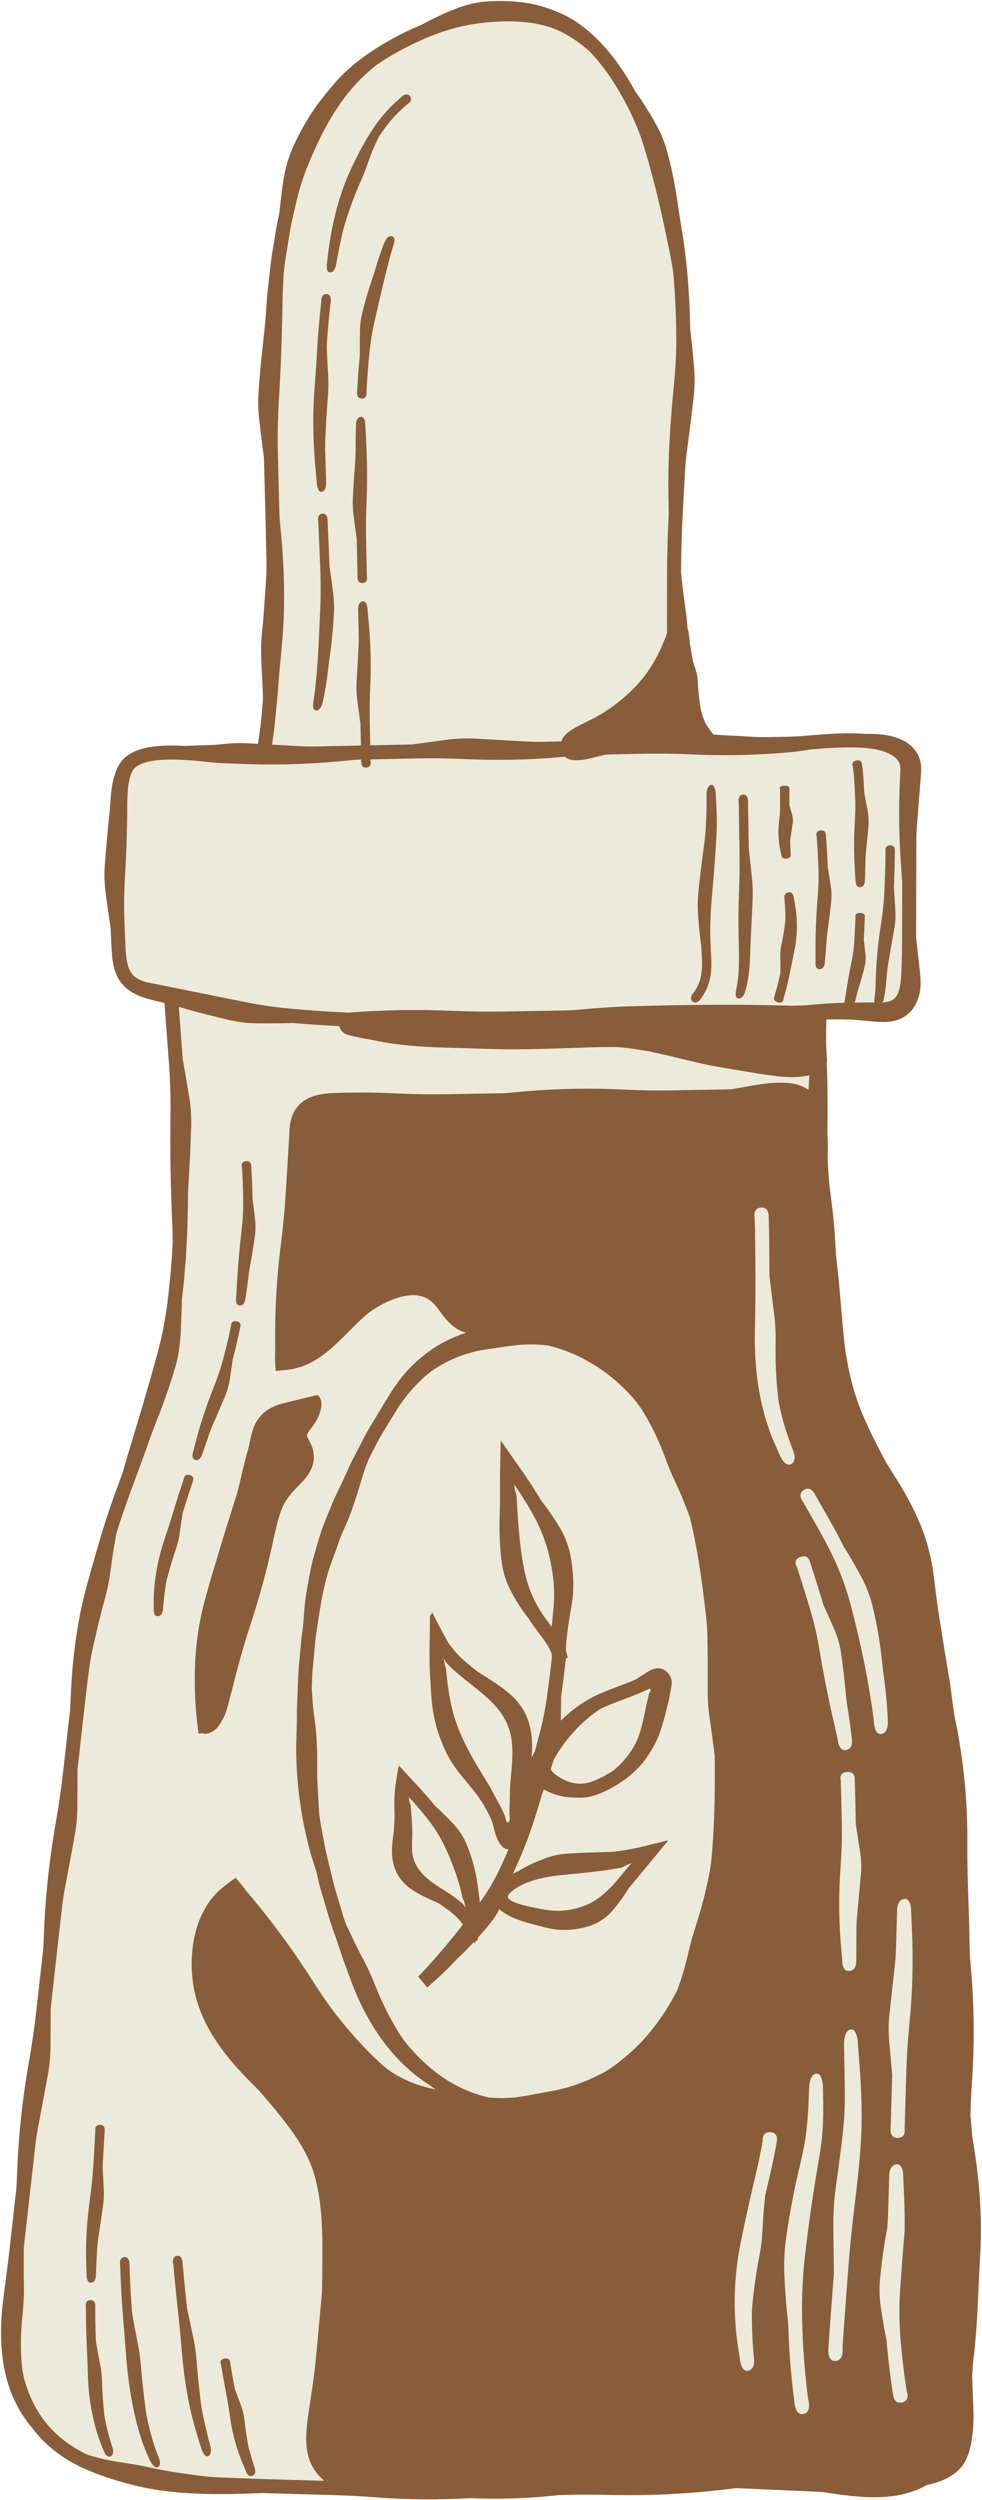
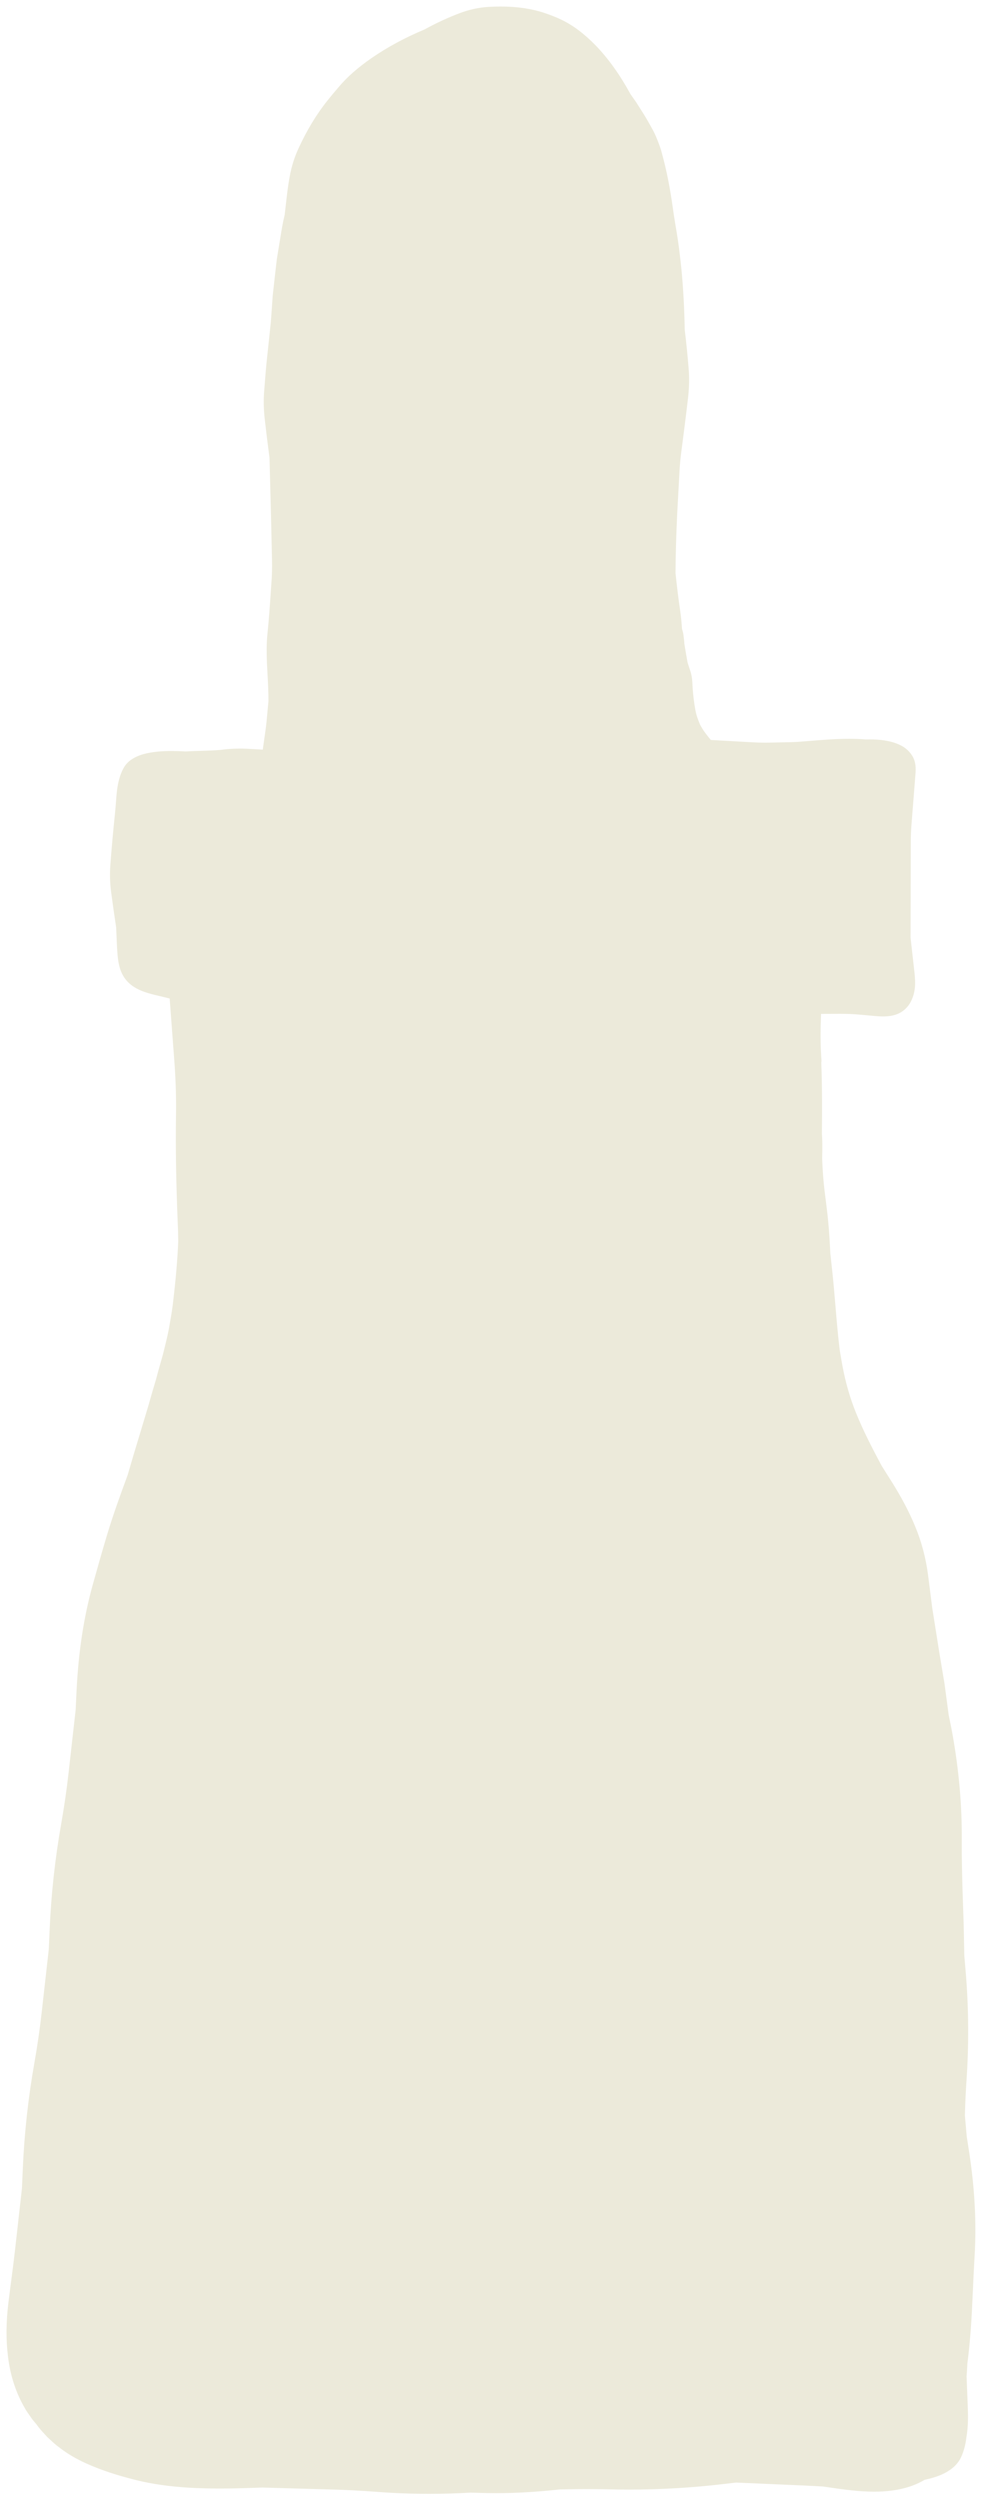
<svg xmlns="http://www.w3.org/2000/svg" height="500.3" preserveAspectRatio="xMidYMid meet" version="1.0" viewBox="-0.2 -0.2 196.7 500.3" width="196.7" zoomAndPan="magnify">
  <g>
    <g id="change1_1">
      <path d="M85.767,498.893c-3.498,0-7-0.132-10.408-0.392 c-3.417-0.261-6.894-0.432-10.335-0.51l-12.642-0.357l-3.94,0.127 c-1.496,0.045-2.988,0.071-4.482,0.071c-2.166,0-4.19-0.053-6.188-0.162 c-3.955-0.233-7.439-0.727-10.645-1.51c-3.951-0.986-7.108-2.033-9.93-3.295 c-2.155-0.967-3.957-2.029-5.507-3.247c-0.664-0.467-1.227-0.99-1.823-1.543 c-0.206-0.191-0.412-0.382-0.62-0.57c-0.201-0.228-0.407-0.453-0.613-0.677 c-0.535-0.582-1.039-1.132-1.448-1.735l-0.072-0.095l-0.123-0.145 c-0.395-0.464-0.769-0.903-1.07-1.368c-0.129-0.191-0.25-0.363-0.372-0.535 c-0.271-0.384-0.527-0.746-0.72-1.115c-1.807-3.037-2.982-6.62-3.428-10.415 c-0.42-3.399-0.391-6.934,0.087-10.813c0.182-1.512,0.378-3.013,0.574-4.508 c0.254-1.94,0.506-3.869,0.723-5.79l1.411-12.557l0.172-3.941 c0.304-7.068,1.083-14.185,2.317-21.153c0.598-3.377,1.096-6.821,1.479-10.236 l1.41-12.556l0.172-3.942c0.304-7.068,1.083-14.185,2.317-21.153 c0.599-3.386,1.097-6.829,1.479-10.236l1.413-12.558l0.187-3.944 c0.388-7.762,1.448-14.663,3.241-21.094c0.888-3.18,1.841-6.57,2.869-9.984 c1.19-3.959,2.572-7.764,4.124-11.973l1.108-3.782l3.054-10.137 c0.471-1.704,0.96-3.375,1.468-5.044c0.313-1.21,0.643-2.368,0.972-3.528 l0.445-1.576l0.088-0.349c0.38-1.518,0.774-3.088,1.088-4.664l0.083-0.464 c0.266-1.507,0.543-3.067,0.74-4.627c0.597-5.064,0.93-8.935,1.079-12.559 c-0.016-1.55-0.051-2.782-0.112-3.936c-0.326-8.279-0.433-15.018-0.338-21.195 c0.059-3.284-0.036-6.759-0.282-10.326l-0.983-13.161l-1.029-0.255 c-0.332-0.082-0.671-0.161-1.01-0.241c-1.005-0.235-1.954-0.457-2.956-0.804 c-1.518-0.526-2.662-1.224-3.498-2.133c-0.611-0.649-1.108-1.506-1.408-2.422 c-0.329-1-0.455-1.994-0.529-2.75c-0.117-1.401-0.17-2.717-0.225-4.111 l-0.063-1.502l-0.009-0.058c-0.356-2.328-0.693-4.7-1.003-7.049 c-0.235-1.778-0.286-3.589-0.152-5.387c0.254-3.417,0.567-6.899,0.93-10.349 c0.086-0.823,0.149-1.658,0.212-2.505l0.058-0.766 c0.089-1.118,0.249-2.59,0.707-4.045c0.246-0.76,0.503-1.347,0.829-1.892 c0.348-0.584,0.836-1.105,1.414-1.508c1.543-1.047,3.246-1.412,5.324-1.635 c0.859-0.081,1.768-0.121,2.765-0.121c0.834,0,1.719,0.028,2.785,0.086 l0.064,0.004l0.065-0.004c0.995-0.061,2.008-0.09,3.005-0.119 c1.421-0.041,2.764-0.08,4.038-0.203c0.387-0.053,0.876-0.108,1.309-0.145 c0.446-0.038,0.894-0.067,1.342-0.085c0.371-0.015,0.743-0.022,1.114-0.022 c0.525,0,1.05,0.015,1.574,0.044l2.995,0.168l0.519-3.675 c0.191-1.28,0.306-2.584,0.417-3.845c0.061-0.691,0.122-1.381,0.196-2.071 l0.006-0.111c0.009-1.814-0.091-3.644-0.189-5.415 c-0.041-0.733-0.081-1.465-0.113-2.196c-0.069-1.843-0.106-3.825,0.092-5.779 c0.298-2.811,0.491-5.683,0.678-8.461l0.179-2.612 c0.064-1.171,0.088-2.347,0.069-3.513l-0.195-8.765l-0.311-11.976l-0.008-0.058 c-0.37-2.793-0.675-5.269-0.933-7.567c-0.238-2.027-0.278-3.978-0.119-5.805 c0.056-0.661,0.107-1.319,0.157-1.976c0.093-1.197,0.185-2.393,0.307-3.589 l0.593-5.565c0.041-0.448,0.089-0.879,0.136-1.31 c0.079-0.724,0.159-1.448,0.202-2.174l0.308-4.392l0.484-4.349l0.344-2.977 l0.7-4.279c0.237-1.477,0.483-3.004,0.846-4.461l0.017-0.066l0.008-0.068 c0.081-0.664,0.155-1.329,0.23-1.995c0.207-1.848,0.421-3.76,0.77-5.615 c0.351-1.98,0.94-3.87,1.753-5.63c1.695-3.69,3.657-6.926,5.831-9.621 c0.731-0.925,1.487-1.819,2.249-2.706c1.659-1.977,3.812-3.87,6.592-5.799 c3.159-2.171,6.687-4.076,10.482-5.661l0.105-0.05 c2.32-1.269,4.666-2.356,6.973-3.231c1.908-0.729,3.856-1.159,5.791-1.279 c0.845-0.051,1.679-0.077,2.478-0.077c3.275,0,6.139,0.419,8.755,1.281 c1.056,0.364,2.189,0.767,3.259,1.287c2.421,1.137,4.658,2.803,7.054,5.251 c2.543,2.648,4.808,5.814,6.918,9.67l0.066,0.106l1.119,1.591l1.01,1.598 c0.724,1.101,1.37,2.238,1.961,3.304c0.485,0.829,0.907,1.71,1.266,2.642 c0.353,0.893,0.713,1.837,0.933,2.776c0.902,3.288,1.592,6.778,2.182,11.024 c0.098,0.751,0.221,1.506,0.343,2.261l0.189,1.181 c0.572,3.169,0.926,6.327,1.171,8.728c0.357,3.76,0.575,7.766,0.646,11.898 l0.008,0.112c0.31,2.588,0.569,5.147,0.769,7.606 c0.16,1.88,0.13,3.838-0.088,5.824c-0.445,3.867-0.946,7.733-1.381,11.054 c-0.154,1.169-0.265,2.342-0.333,3.488l-0.477,8.749 c-0.209,4.457-0.32,8.35-0.34,11.91l-0.001,0.062l0.007,0.061 c0.309,2.916,0.607,5.312,0.939,7.543c0.149,1.032,0.261,2.146,0.342,3.402 l0.009,0.131l0.038,0.125c0.087,0.282,0.164,0.577,0.231,0.917l0.107,0.884 c0.006,0.1,0.024,0.232,0.043,0.364c0.022,0.152,0.045,0.304,0.042,0.513 l-0.002,0.101l0.134,0.81c0.112,0.688,0.235,1.437,0.383,2.228l0.046,0.272 c0.037,0.23,0.079,0.461,0.117,0.597l0.254,0.795 c0.066,0.21,0.133,0.42,0.21,0.628c0.271,0.771,0.428,1.595,0.472,2.502 c0.078,1.887,0.284,3.758,0.612,5.554c0.146,0.736,0.309,1.314,0.517,1.833 l0.07,0.184c0.101,0.264,0.202,0.527,0.315,0.786l0.069,0.163l0.198,0.342 c0.133,0.233,0.268,0.465,0.415,0.688c0.351,0.512,0.739,1.026,1.199,1.585 l0.309,0.375l8.473,0.472c0.797,0.044,1.594,0.066,2.392,0.066 c0.294,0,0.588-0.003,0.882-0.009l4.084-0.084 c1.123-0.019,2.286-0.115,3.411-0.208l0.655-0.053 c2.528-0.205,5.14-0.418,7.796-0.418c1.174,0,2.257,0.041,3.311,0.125 l0.114,0.003c0.238-0.005,0.477-0.009,0.717-0.009 c1.059,0,2,0.064,2.877,0.195c1.466,0.227,2.581,0.583,3.611,1.152 c0.981,0.559,1.74,1.349,2.243,2.34c0.501,1.089,0.491,2.089,0.432,3.1 l-0.812,10.326c-0.085,1.078-0.13,2.179-0.132,3.271l-0.044,19.33l0.798,7.128 c0.179,1.811,0.265,3.761-0.814,5.771c-0.492,0.9-1.307,1.704-2.175,2.142 c-0.802,0.411-1.69,0.625-2.803,0.678c-0.175,0.008-0.348,0.012-0.519,0.012 c-0.717,0-1.404-0.063-2.067-0.124l-2.639-0.24 c-1.063-0.094-2.038-0.144-2.981-0.152l-0.901-0.009l-3.83,0.014l-0.035,1.069 c-0.033,0.999-0.059,2.002-0.061,3.014c-0.003,0.976,0.011,1.959,0.049,2.946 l0.078,1.477l0.018,0.252c0.025,0.342,0.05,0.664,0.011,0.9l-0.017,0.109 l0.004,0.11c0.184,4.778,0.166,9.61,0.12,14.12 c0.038,0.568,0.063,1.04,0.075,1.506c0.025,1.235,0.003,2.451-0.023,3.476 c0.082,2.287,0.236,4.337,0.471,6.338l0.391,3.117l0.108,0.905 c0.091,0.748,0.183,1.497,0.241,2.243c0.208,2.093,0.316,4.2,0.42,6.237 l0.006,0.112l0.424,3.923c0.232,2.213,0.417,4.414,0.601,6.598 c0.246,2.924,0.5,5.949,0.864,8.881l0.121,0.715 c0.138,0.813,0.276,1.626,0.426,2.435c0.602,3.252,1.502,6.377,2.676,9.288 c1.474,3.671,3.361,7.284,5.168,10.669l1.991,3.16 c1.997,3.17,3.539,6.099,4.714,8.953c1.276,3.041,2.174,6.442,2.602,9.842 l0.822,6.468l1.414,8.912l1.048,6.275l0.836,6.259 c0.1,0.52,0.195,0.973,0.289,1.426c0.168,0.808,0.337,1.617,0.473,2.428 c1.292,7.196,1.918,14.344,1.86,21.254c-0.029,3.387,0.066,6.814,0.157,10.13 l0.221,6.555l0.126,6.315l0.332,3.935c0.557,7.027,0.59,14.191,0.099,21.287 c-0.138,2.006-0.236,4.154-0.31,6.76l-0.002,0.065l0.371,4.189l0.567,3.688 c1.045,7.003,1.388,13.753,1.018,20.058c-0.155,2.628-0.275,5.255-0.393,7.886 l-0.086,1.888c-0.215,4.67-0.525,8.451-0.977,11.901 c-0.035,0.911-0.094,1.712-0.157,2.513l-0.005,0.065l0.229,5.794 c0.081,2.043,0.127,4.22-0.261,6.404c-0.166,1.48-0.516,2.791-1.05,3.967 c-0.382,0.849-1.087,1.714-1.891,2.32c-0.756,0.58-1.617,1.054-2.565,1.415 c-0.845,0.322-1.725,0.578-2.691,0.785l-0.174,0.037l-0.154,0.09 c-2.212,1.295-4.989,2.048-8.256,2.24c-0.569,0.032-1.138,0.046-1.704,0.046 c-3.162,0-6.272-0.456-9.279-0.896l-0.964-0.141l-3.701-0.193l-5.819-0.251 c-2.602-0.111-5.205-0.222-7.811-0.341l-0.091-0.004l-2.386,0.284 c-6.294,0.746-12.696,1.125-19.028,1.125c-0.753,0-1.507-0.005-2.26-0.016 c-2.262-0.057-4.296-0.085-6.207-0.085c-1.374,0-2.749,0.015-4.123,0.048 l-1.309,0.021c-4.474,0.497-8.731,0.745-12.754,0.745 c-1.153,0-2.307-0.019-3.462-0.061l-1.642-0.045 C91.222,498.815,88.464,498.893,85.767,498.893z" fill="#ECEADA" />
    </g>
    <g id="change2_1">
-       <path d="M50.138,286.994c0.225-0.943,0.592-2.082,1.319-3.131 c0.705-1.037,1.798-1.898,2.787-2.375c0.489-0.248,0.948-0.436,1.362-0.603 c0.534-0.156,1.185-0.299,1.767-0.448l3.533-0.864l1.713-0.42l0.421-0.104 c0.118-0.016,0.333-0.116,0.351-0.046c0.093,0.048,0.363,0.27,0.482,0.499 c0.45,0.772,0.371,1.808,0.053,2.856c-0.302,1.05-0.974,2.235-1.937,3.454 c-0.114,0.151-0.226,0.301-0.33,0.454l-0.194,0.311 c-0.07,0.118-0.106,0.221-0.132,0.273c-0.041,0.116-0.049,0.218-0.017,0.358 c0.06,0.367,0.643,1.147,1.018,2.254c0.441,1.248,0.449,2.833-0.101,4.122 c-0.553,1.318-1.348,2.189-2.101,3.012c-0.758,0.803-1.491,1.485-2.06,2.189 c-0.586,0.706-1.097,1.487-1.545,2.321c-0.47,1.061-0.839,2.18-1.144,3.341 c-0.816,3.196-1.464,6.729-2.368,10.113c-0.873,3.404-1.86,6.778-2.959,10.118 c-1.054,3.199-2.004,6.431-2.85,9.692l-1.129,4.352 c-0.444,1.652-0.869,3.643-1.406,4.675c-0.535,1.076-0.902,1.612-1.369,2.171 c-0.473,0.558-1.135,1.005-2.369,1.262c-0.213-0.09-0.399-0.149-0.671-0.148 c-0.152,0.005-0.309,0.02-0.471,0.046c-0.074-0.016-0.178,0.094-0.231-0.018 l-0.08-0.655c-0.305-2.366-0.595-5.19-0.646-8.52l-0.012-2.535l0.037-1.663 c0.032-0.9,0.072-1.8,0.148-2.698c0.279-3.592,0.89-7.161,1.834-10.628 c0.889-3.329,1.904-6.597,2.872-9.844c1.191-3.991,2.455-7.927,3.688-11.89 l0.882-3.707c0.404-1.704,0.852-3.438,1.301-5.097 C49.775,288.774,49.907,287.954,50.138,286.994z M196.135,451.184 c-0.192,3.252-0.329,6.503-0.479,9.76c-0.184,4.003-0.464,8.009-0.985,11.994 c-0.027,0.82-0.087,1.637-0.151,2.455l0.226,5.729 c0.084,2.132,0.129,4.358-0.277,6.641c-0.155,1.405-0.504,2.85-1.132,4.231 c-0.481,1.072-1.333,2.069-2.231,2.746c-0.907,0.695-1.878,1.201-2.838,1.566 c-0.954,0.363-1.907,0.631-2.853,0.833c-2.733,1.6-5.848,2.22-8.75,2.39 c-4.221,0.233-8.256-0.434-12.171-1.001l-3.598-0.183 c-4.538-0.201-9.077-0.385-13.625-0.592l-2.296,0.273 c-7.11,0.844-14.28,1.217-21.434,1.117c-3.428-0.087-6.858-0.12-10.288-0.038 c-0.437,0.009-0.875,0.012-1.312,0.021c-5.387,0.604-10.827,0.878-16.278,0.684 c-0.545-0.017-1.09-0.03-1.635-0.046c-6.246,0.352-12.513,0.316-18.752-0.161 c-3.42-0.261-6.846-0.43-10.276-0.507l-12.649-0.357l-3.873,0.127 c-3.588,0.107-7.139,0.106-10.767-0.093c-3.616-0.213-7.265-0.664-10.848-1.539 c-3.426-0.855-6.836-1.892-10.118-3.36c-2.013-0.903-3.973-1.999-5.739-3.387 c-0.92-0.644-1.711-1.453-2.548-2.203c-0.742-0.846-1.555-1.636-2.189-2.57 c-0.446-0.526-0.904-1.049-1.279-1.629c-0.385-0.572-0.822-1.124-1.143-1.736 c-1.972-3.31-3.109-7.073-3.547-10.8c-0.462-3.738-0.358-7.464,0.088-11.078 c0.417-3.464,0.913-6.888,1.296-10.287l1.41-12.556l0.166-3.865 c0.307-7.142,1.086-14.258,2.333-21.298c0.597-3.372,1.087-6.762,1.469-10.166 l1.41-12.556l0.166-3.865c0.307-7.142,1.087-14.258,2.333-21.298 c0.597-3.372,1.087-6.762,1.469-10.166l1.413-12.559l0.181-3.873 c0.358-7.156,1.334-14.356,3.28-21.339c0.933-3.34,1.873-6.678,2.876-10.006 c1.23-4.092,2.686-8.081,4.145-12.037l1.084-3.709 c1.018-3.378,2.037-6.762,3.057-10.146c0.466-1.689,0.959-3.369,1.47-5.047 c0.438-1.698,0.937-3.383,1.41-5.079c0.409-1.634,0.826-3.274,1.156-4.932 c0.294-1.665,0.597-3.332,0.81-5.013c0.488-4.138,0.899-8.291,1.071-12.466 c-0.014-1.278-0.045-2.555-0.112-3.833c-0.278-7.078-0.45-14.153-0.339-21.27 c0.061-3.408-0.044-6.822-0.28-10.232l-0.923-12.353 c-0.081-0.02-0.162-0.043-0.243-0.062c-1.333-0.329-2.659-0.586-4.07-1.074 c-1.384-0.48-2.835-1.217-3.951-2.43c-0.76-0.807-1.314-1.817-1.645-2.828 c-0.333-1.012-0.484-2.017-0.579-2.987c-0.163-1.94-0.204-3.742-0.29-5.611 c-0.359-2.351-0.695-4.708-1.006-7.071c-0.246-1.861-0.298-3.743-0.158-5.614 c0.258-3.469,0.57-6.93,0.933-10.382c0.111-1.059,0.182-2.14,0.267-3.241 c0.111-1.407,0.302-2.852,0.755-4.292c0.234-0.725,0.511-1.419,0.934-2.128 c0.442-0.743,1.057-1.377,1.732-1.848c1.867-1.267,3.913-1.621,5.839-1.827 c1.943-0.183,3.85-0.143,5.729-0.039c2.383-0.146,4.862-0.113,7.005-0.319 c0.355-0.05,0.866-0.107,1.319-0.146c0.464-0.04,0.929-0.07,1.394-0.088 c0.931-0.037,1.863-0.029,2.794,0.023l1.98,0.11l0.377-2.667 c0.29-1.947,0.399-3.92,0.607-5.879c0.013-2.516-0.19-5.045-0.302-7.555 c-0.074-1.974-0.104-3.965,0.096-5.94c0.388-3.66,0.592-7.35,0.854-11.04 c0.063-1.137,0.085-2.277,0.066-3.416l-0.195-8.758l-0.309-11.914 c-0.334-2.524-0.651-5.052-0.936-7.59c-0.235-1.997-0.297-4.013-0.122-6.024 c0.157-1.863,0.276-3.722,0.465-5.581l0.595-5.571 c0.104-1.142,0.266-2.285,0.333-3.432l0.309-4.404l0.489-4.394l0.344-2.982 l0.484-2.967c0.333-1.976,0.601-3.964,1.086-5.914 c0.31-2.547,0.53-5.123,1.011-7.681c0.357-2.017,0.967-4.007,1.836-5.89 c1.602-3.487,3.555-6.853,5.974-9.851c0.734-0.929,1.499-1.834,2.272-2.733 c1.958-2.333,4.35-4.287,6.8-5.987c3.357-2.307,6.95-4.212,10.688-5.774 c2.275-1.244,4.643-2.358,7.112-3.295c1.942-0.742,4.009-1.218,6.115-1.349 c3.89-0.236,7.885,0.017,11.648,1.258c1.15,0.396,2.295,0.807,3.397,1.343 c2.865,1.346,5.234,3.3,7.36,5.472c2.857,2.975,5.163,6.376,7.099,9.913 l1.119,1.59l1.04,1.643c0.716,1.089,1.361,2.218,1.994,3.359 c0.521,0.89,0.961,1.821,1.331,2.78c0.377,0.956,0.743,1.92,0.978,2.921 c1.007,3.672,1.683,7.403,2.201,11.125c0.151,1.148,0.354,2.286,0.53,3.427 c0.526,2.912,0.879,5.847,1.178,8.784c0.379,3.991,0.583,7.992,0.652,11.991 c0.304,2.54,0.566,5.094,0.774,7.648c0.171,2.012,0.129,4.034-0.091,6.035 c-0.426,3.707-0.902,7.395-1.384,11.076c-0.149,1.132-0.258,2.271-0.325,3.41 l-0.477,8.745c-0.185,3.955-0.316,7.907-0.339,11.855 c0.267,2.513,0.565,5.015,0.933,7.497c0.168,1.162,0.276,2.327,0.351,3.494 c0.098,0.316,0.185,0.649,0.259,1.032l0.119,0.959 c0.028,0.35,0.1,0.597,0.093,1.03c0.145,0.866,0.297,1.852,0.497,2.918 c0.047,0.244,0.093,0.602,0.141,0.773l0.144,0.449 c0.099,0.298,0.184,0.596,0.293,0.89c0.326,0.927,0.493,1.865,0.54,2.833 c0.074,1.796,0.266,3.607,0.595,5.41c0.109,0.552,0.247,1.1,0.456,1.621 c0.121,0.314,0.238,0.63,0.372,0.939l0.045,0.108 c0.181,0.306,0.35,0.621,0.545,0.917c0.353,0.517,0.735,1.011,1.13,1.492 l7.988,0.446c1.063,0.059,2.127,0.078,3.19,0.056l4.085-0.084 c1.301-0.022,2.64-0.148,4-0.257c3.692-0.301,7.448-0.6,11.284-0.293 c1.233-0.029,2.488,0.004,3.784,0.198c1.291,0.2,2.641,0.536,3.984,1.278 c1.061,0.605,2.03,1.499,2.695,2.807c0.655,1.42,0.607,2.698,0.551,3.666 l-0.814,10.349c-0.084,1.061-0.127,2.124-0.129,3.188l-0.019,8.171l-0.026,11.096 l0.791,7.065c0.182,1.841,0.31,4.091-0.939,6.418 c-0.576,1.054-1.537,2.044-2.652,2.607c-1.114,0.571-2.244,0.748-3.248,0.796 c-1.012,0.046-1.939-0.042-2.806-0.122l-2.572-0.234 c-0.961-0.085-1.925-0.139-2.89-0.147c-0.096-0.001-0.191-0.008-0.287-0.007 c-1.121-0.006-2.242,0.008-3.363,0.01c-0.032,0.988-0.059,1.98-0.061,2.98 c-0.003,0.962,0.011,1.93,0.048,2.902l0.078,1.461 c0.031,0.467,0.088,0.953,0.018,1.389c0.182,4.745,0.169,9.472,0.12,14.173 c0.037,0.492,0.062,0.982,0.075,1.467c0.025,1.192,0.006,2.366-0.023,3.532 c0.076,2.065,0.223,4.127,0.464,6.181l0.39,3.109 c0.123,1.067,0.271,2.134,0.355,3.2c0.212,2.134,0.319,4.259,0.428,6.379 l0.42,3.86c0.55,5.248,0.836,10.411,1.462,15.462 c0.176,1.029,0.347,2.059,0.537,3.085c0.574,3.101,1.436,6.153,2.614,9.075 c1.442,3.591,3.255,7.072,5.118,10.562l1.95,3.09 c1.804,2.865,3.472,5.894,4.802,9.123c1.343,3.203,2.248,6.716,2.676,10.126 c0.273,2.153,0.548,4.31,0.822,6.467c0.469,2.957,0.939,5.916,1.409,8.878 l1.046,6.267l0.842,6.294c0.249,1.271,0.542,2.54,0.756,3.817 c1.271,7.073,1.935,14.267,1.876,21.447c-0.03,3.439,0.068,6.873,0.163,10.307 l0.215,6.332l0.126,6.331l0.328,3.864c0.565,7.142,0.594,14.32,0.101,21.456 c-0.154,2.236-0.245,4.475-0.308,6.715l0.365,4.125l0.559,3.615 C196.104,437.579,196.534,444.389,196.135,451.184z M64.742,496.224 c-0.051-0.04-0.106-0.068-0.157-0.109c-0.822-0.687-1.538-1.54-2.094-2.488 c-0.546-0.955-0.91-1.991-1.106-2.996c-0.395-2.023-0.27-3.914-0.079-5.643 c0.203-1.715,0.442-3.352,0.707-5.026c0.509-3.188,0.91-6.392,1.204-9.608 l1.083-11.861l0.051-3.629c0.05-6.674,0.196-13.14-1.42-19.225 c-0.772-2.919-2.187-5.712-3.942-8.299c-2.172-3.183-4.727-6.158-7.316-9.162 l-2.58-2.609c-2.375-2.441-4.632-5.098-6.512-8.098 c-1.88-2.99-3.349-6.352-3.981-9.948c-0.605-3.463-0.542-6.969,0.207-10.376 c0.466-2.09,1.253-4.138,2.422-5.994c0.575-0.932,1.272-1.795,2.036-2.597 c0.133-0.18,0.529-0.475,0.806-0.718l0.907-0.763 c0.647-0.496,1.342-0.976,2.011-1.465c0.644,0.755,1.313,1.522,1.992,2.412 l0.5,0.636l0.303,0.362l0.606,0.725c4.479,5.35,8.587,11.031,12.305,16.91 c1.789,2.804,3.697,5.519,5.803,8.059c2.581,3.128,5.326,6.097,8.333,8.748 c0.984,0.762,1.913,1.374,2.937,1.933c2.282,1.266,4.749,2.057,7.335,2.593 c-0.39-0.262-0.778-0.53-1.151-0.815c-0.579-0.357-1.15-0.727-1.684-1.145 c-0.537-0.412-1.111-0.791-1.621-1.237c-5.859-4.813-9.838-11.448-12.428-18.26 c-0.62-1.642-1.214-3.285-1.8-4.928c-0.545-1.653-1.092-3.302-1.677-4.939 c-0.762-1.999-1.319-4.064-1.934-6.11l-0.903-3.075l-0.747-3.117l-1.172-3.753 c-1.921-7.006-2.901-14.308-2.856-21.581c0.062-1.743,0.116-3.483,0.133-5.222 c0.021-0.869-0.012-1.738,0.034-2.607l0.113-2.607 c0.085-2.137,0.106-4.277,0.357-6.404l0.298-3.195 c0.089-1.066,0.196-2.13,0.381-3.185l0.33-3.921 c0.107-1.824,0.45-3.613,0.763-5.411c0.334-1.793,0.625-3.602,1.164-5.35 c0.493-1.76,1.007-3.515,1.563-5.253c0.659-1.707,1.346-3.401,2.059-5.078 c0.635-1.625,1.466-3.17,2.19-4.756c0.76-1.571,1.393-3.197,2.241-4.726 c1.003-1.895,1.914-3.842,2.995-5.694l3.346-5.5 c0.69-1.157,1.397-2.313,2.202-3.413c2.184-3.081,5.072-5.739,8.382-7.73 c1.67-0.974,3.443-1.772,5.278-2.377c0.07-0.022,0.142-0.039,0.213-0.06 c-0.966-0.296-1.916-0.759-2.722-1.425c-1.72-1.451-2.606-3.144-3.564-4.188 c-0.899-1.024-1.905-1.57-3.119-1.813c-1.207-0.254-2.643-0.06-4.068,0.346 c-1.433,0.415-2.872,1.071-4.246,1.874c-0.658,0.386-1.292,0.82-1.9,1.29 c-0.593,0.467-1.173,0.99-1.776,1.57c-1.189,1.139-2.358,2.352-3.58,3.556 c-1.51,1.474-3.112,2.944-5.036,4.126c-0.468,0.308-0.981,0.565-1.488,0.827 c-0.251,0.134-0.528,0.232-0.792,0.348c-0.27,0.112-0.492,0.222-0.945,0.335 l-1.194,0.338c-0.405,0.081-0.819,0.122-1.227,0.185 c-0.812,0.133-1.666,0.177-2.498,0.269l-0.083-1.374 c-0.034-0.459-0.063-0.933-0.038-1.476l0.031-1.605 c0.009-0.33,0.001-0.381,0.001-0.561l-0.006-0.456 c-0.081-6.74,0.311-13.476,1.174-20.161c0.413-3.202,0.718-6.416,0.915-9.639 l0.734-11.914c0.023-1.276,0.077-2.707,0.736-4.235 c0.442-1.055,1.299-2.066,2.299-2.709c1.001-0.651,2.067-0.99,3.053-1.19 c0.992-0.199,1.932-0.267,2.817-0.307l2.54-0.074 c3.367-0.067,6.737-0.016,10.103,0.153c3.225,0.162,6.453,0.215,9.682,0.16 l11.908-0.203l3.633-0.328c6.713-0.606,13.459-0.741,20.192-0.403 c3.224,0.162,6.453,0.215,9.681,0.16l5.954-0.102l2.977-0.051 c0.97-0.024,2.041-0.018,2.904-0.071c1.134-0.165,2.324-0.393,3.525-0.609 c1.672-0.298,3.379-0.567,5.181-0.672c0.908-0.042,1.828-0.062,2.819,0.037 c0.985,0.116,2.072,0.282,3.251,0.917c0.264,0.147,0.513,0.313,0.749,0.49 c0.057-0.985,0.112-1.971,0.174-2.953c-1.832,0.409-3.716,0.463-6.288,0.194 c-1.565-0.169-3.066-0.392-4.506-0.633l-4.519-0.747 c-1.02-0.16-2.376-0.387-4.089-0.713l-1.379-0.271l-1.656-0.366l-1.797-0.422 l-1.872-0.456l-1.879-0.464l-1.685-0.376c-1.089-0.23-2.319-0.547-3.222-0.663 c-0.966-0.151-1.956-0.33-2.901-0.458l-1.389-0.16l-1.054-0.106 c-1.303-0.025-2.607-0.021-3.911,0.004c-7.226,0.169-14.523,0.609-21.935,0.363 c-3.559-0.109-7.123-0.217-10.69-0.326c-4.396-0.172-8.825-0.578-13.201-1.555 c-1.355-0.211-2.71-0.481-4.059-0.828l-0.351-0.087 c-0.045-0.01-0.386-0.085-0.778-0.334c-0.112-0.076-0.221-0.161-0.322-0.251 c-0.127-0.125-0.237-0.246-0.347-0.413c-0.136-0.205-0.245-0.476-0.303-0.771 c-3.095-0.156-6.189-0.368-9.28-0.624c-2.381,0.054-4.769,0.083-7.162,0.062 c-1.884-0.016-3.766-0.238-5.605-0.657c-3.405-0.794-6.789-1.652-10.128-2.654 l0.791,10.524c0.447,2.475,0.873,4.957,1.284,7.445 c0.335,1.957,0.445,3.95,0.404,5.936l-0.203,5.526l-0.308,5.52 c-0.085,1.132-0.13,2.265-0.134,3.399c0.009,1.451-0.046,2.904-0.081,4.356 c-0.028,1.452-0.08,2.904-0.169,4.355l-0.155,2.957l-0.238,2.953 c-0.134,1.971-0.375,3.934-0.598,5.898c0.01,1.268-0.055,2.532-0.108,3.801 c-0.066,1.267-0.075,2.546-0.199,3.812c-0.172,1.997-0.458,4-1.083,5.918 c-0.538,1.786-1.079,3.565-1.731,5.312c-0.611,1.756-1.236,3.505-1.949,5.214 c-0.426,1.057-0.829,2.12-1.203,3.191c-0.954,2.746-1.965,5.459-2.965,8.166 c-1.358,3.676-2.694,7.342-3.837,11.051c-0.464,2.442-0.864,4.882-1.168,7.338 c-0.251,1.93-0.622,3.84-1.144,5.72c-0.955,3.488-1.796,7.026-2.568,10.59 c-0.243,1.096-0.424,2.206-0.575,3.319c-0.37,2.854-0.708,5.716-1.035,8.583 l-1.316,11.69l-0.033,7.533c-0.009,1.977-0.195,3.95-0.556,5.893l-2.01,10.81 c-0.206,1.109-0.372,2.225-0.498,3.346l-0.967,8.61l-1.313,11.693L9.915,409.283 c-0.009,1.977-0.195,3.95-0.556,5.893l-2.01,10.81 c-0.206,1.109-0.372,2.225-0.498,3.346l-0.967,8.61L4.57,449.635 c-0.01,2.515-0.031,5.019,0.015,7.493c0.046,1.948-0.062,3.879-0.258,5.789 c-0.389,3.545-0.481,7.092-0.105,10.603c0.039,0.546,0.166,1.069,0.26,1.605 c0.091,0.537,0.228,1.06,0.397,1.573c0.798,2.647,1.997,5.153,3.637,7.336 c2.185,3.013,5.255,5.278,8.616,6.945c1.74,0.599,3.521,1.036,5.323,1.358 c0.563,0.101,1.128,0.192,1.695,0.271c1.866,0.283,3.748,0.56,5.61,1.006 c0.737,0.163,1.482,0.31,2.228,0.452c2.77,0.528,5.596,0.929,8.445,1.273 c1.114,0.135,2.242,0.219,3.366,0.268l6.866,0.262l1.782,0.068l11.748,0.336 L64.742,496.224z M29.078,196.351c6.449,1.298,12.917,2.599,19.369,3.897 c0.344,0.073,0.69,0.135,1.035,0.203c2.793,0.553,5.62,0.954,8.462,1.216 c3.928,0.353,7.866,0.628,11.815,0.794l0.096-0.003 c0.008-0.001,0.018-0.005,0.026-0.007c0.153-0.03,0.276-0.037,0.415-0.048 l0.181-0.013l0.689-0.049l2.757-0.167c1.839-0.097,3.679-0.164,5.52-0.202 c3.682-0.076,7.367-0.034,11.049,0.127c3.527,0.154,7.057,0.199,10.587,0.136 l13.022-0.233l3.27-0.278l0.703-0.06c1.835-0.156,3.673-0.282,5.512-0.379 l0.69-0.035l1.219-0.042l2.749-0.081l5.546-0.129 c1.18-0.023,2.35-0.041,3.513-0.057c3.444-0.048,6.781-0.069,9.822-0.057 c2.355,0.009,4.538,0.037,6.452,0.085l1.601,0.033l2.126,0.043 c0.371-0.001,0.621,0.013,0.817,0.035c0.799-0.012,1.597-0.04,2.396-0.049 l3.649-0.295c1.589-0.122,3.182-0.203,4.775-0.256l0.095-0.535 c0.391-2.646,0.816-5.252,1.379-7.918c0.281-1.273,0.438-2.575,0.521-3.882 l0.228-4.851c0,0-0.285-0.843,1.01-0.787c0.029,0.001,0.048,0.009,0.075,0.011 c0.978,0.084,0.784,0.854,0.784,0.854l-0.211,4.547 c0.123,0.977,0.24,1.959,0.336,2.949c0.081,0.779,0.023,1.56-0.156,2.322 c-0.338,1.412-0.727,2.815-1.171,4.194c-0.136,0.425-0.267,0.851-0.36,1.285 c-0.135,0.598-0.291,1.192-0.458,1.783c1.101-0.016,2.202-0.043,3.303-0.027 c0.236,0.006,0.453,0.007,0.678,0.01c-0.041-0.144-0.061-0.297-0.063-0.447 c0.004-0.374,0.082-0.731,0.082-0.731c0.102-0.721,0.149-1.466,0.175-2.223 c0.031-2.078,0.149-4.397,0.354-6.507c0.197-2.151,0.473-4.293,0.827-6.431 c0.301-2.051,0.496-4.118,0.592-6.19c0.118-2.548,0.189-5.099,0.218-7.649 c0,0-0.31-1.301,0.986-1.296c0.026,0,0.042,0.01,0.067,0.011 c0.991,0.064,0.817,1.305,0.817,1.305c-0.027,2.396-0.091,4.791-0.196,7.184 c0.113,1.531,0.21,3.066,0.291,4.603c0.068,1.21-0.001,2.424-0.218,3.618 l-1.158,6.629c-0.114,0.688-0.218,1.351-0.279,2.021 c-0.155,1.731-0.251,3.525-0.652,5.338c0,0-0.066,0.38-0.277,0.74 c0.696-0.045,1.286-0.143,1.717-0.336c0.416-0.179,0.721-0.413,1.011-0.815 c0.29-0.392,0.525-0.973,0.692-1.644c0.331-1.279,0.348-2.894,0.419-4.519 c0.058-1.614,0.089-3.228,0.093-4.843l0.027-11.915l-0.258-3.64 c-0.238-3.363-0.358-6.732-0.36-10.102c-0.001-1.685,0.028-3.369,0.086-5.053 l0.109-2.525c0.049-0.845,0.081-1.531,0.006-2.007 c-0.05-0.252-0.047-0.353-0.199-0.604c-0.109-0.232-0.266-0.446-0.452-0.652 c-0.369-0.415-0.877-0.784-1.47-1.086c-1.204-0.595-2.672-0.936-4.174-1.107 c-1.049-0.114-2.115-0.168-3.189-0.186c-2.748-0.045-5.566,0.17-8.396,0.403 c-1.209,0.184-2.398,0.388-3.707,0.52c-6.745,0.636-13.471,0.791-20.214,0.478 c-3.226-0.15-6.456-0.192-9.686-0.126l-7.349,0.151 c-0.56,0.113-1.146,0.267-1.736,0.397c-0.76,0.195-1.519,0.398-2.211,0.533 c-1.398,0.279-2.453,0.278-3.155,0.104c-0.498-0.119-0.891-0.285-1.204-0.591 c-6.678,0.622-13.391,0.779-20.091,0.467c-3.226-0.15-6.456-0.192-9.686-0.126 l-9.167,0.189l0.005,0.263c0,0,0.347,1.338-0.948,1.382 c-0.046,0.002-0.077-0.012-0.119-0.016c-0.931-0.074-0.803-1.304-0.803-1.304 l-0.006-0.287l-0.876,0.018l-3.633,0.341c-6.714,0.63-13.462,0.789-20.199,0.475 l-2.42-0.092l-0.609-0.017l-0.678-0.031c-0.442-0.026-0.859-0.067-1.276-0.107 c-1.654-0.168-3.239-0.353-4.826-0.458c-1.943-0.129-3.871-0.196-5.724-0.054 c-1.834,0.137-3.659,0.524-4.867,1.361c-0.335,0.293-0.58,0.616-0.758,0.953 c-0.165,0.305-0.365,0.85-0.481,1.31c-0.697,2.694-0.44,6.06-0.553,9.423 c-0.063,3.347-0.195,6.692-0.395,10.04c-0.192,3.206-0.232,6.423-0.115,9.637 c0.076,1.957,0.147,3.993,0.275,5.882c0.141,1.886,0.511,3.506,1.526,4.562 C27.214,195.655,28.08,196.061,29.078,196.351z M54.293,148.824l5.565,0.311 c1.063,0.059,2.127,0.078,3.19,0.056l8.169-0.168l0.877-0.018l-0.087-4.306 l-0.633-4.695c-0.166-1.232-0.215-2.478-0.145-3.721l0.388-6.909 c0.04-0.709,0.053-1.418,0.038-2.128l-0.11-5.448c0,0-0.08-1.184,0.573-1.544 c0.112-0.062,0.239-0.106,0.399-0.109c0.872-0.015,0.898,1.62,0.898,1.62 l0.226,2.421c0.418,4.474,0.522,8.967,0.311,13.457v0 c-0.101,2.15-0.13,4.303-0.087,6.455l0.098,4.869l8.346-0.172l7.045-0.953 c1.849-0.25,3.716-0.324,5.578-0.22l10.356,0.578 c1.063,0.059,2.127,0.078,3.19,0.056l3.752-0.077 c0.064-0.18,0.126-0.357,0.229-0.54c0.286-0.489,0.747-1.013,1.525-1.568 c0.699-0.514,1.725-1.034,2.791-1.548l1.505-0.756l0.74-0.372 c0.106-0.055,0.283-0.139,0.328-0.168l0.177-0.106 c0.955-0.551,1.888-1.148,2.794-1.791c1.808-1.292,3.499-2.773,5.04-4.414 c0.939-1.017,1.821-2.102,2.566-3.277c0.495-0.74,0.939-1.514,1.369-2.292 l0.32-0.605c0.174-0.321,0.334-0.64,0.485-0.977l0.877-2.085 c0.072-0.18,0.148-0.334,0.218-0.535l0.205-0.63l0.016-0.051 c-0.001-0.206-0.011-0.416-0.011-0.621c0.002-3.499,0.005-7.003,0.007-10.509 c0-4.298,0.138-8.587,0.339-12.862l-0.066-3.929 c-0.1-7.263,0.397-14.473,1.101-21.629c0.337-3.43,0.524-6.87,0.474-10.307 c-0.048-4.226-0.246-8.444-0.647-12.638c-0.236-1.268-0.419-2.543-0.698-3.799 c-1.401-6.986-2.947-13.859-5.004-20.614c-0.947-3.252-2.298-6.38-3.902-9.365 c-1.972-3.675-4.276-7.158-7.09-10.087c-0.925-0.829-1.891-1.595-2.896-2.277 c-0.697-0.471-1.408-0.91-2.134-1.309c-0.719-0.38-1.421-0.715-2.172-0.998 c-1.49-0.566-3.071-0.938-4.698-1.164c-3.259-0.45-6.688-0.335-10.125,0.088 c-3.299,0.392-6.58,1.295-9.715,2.544c-3.85,1.55-7.565,3.487-10.969,5.82 c-0.977,0.798-1.941,1.605-2.82,2.475c-4.884,4.722-8.107,10.836-10.799,17.325 c-0.643,1.558-1.202,3.161-1.697,4.79c-0.504,1.626-0.844,3.309-1.234,4.972 c-0.222,1.028-0.473,2.049-0.672,3.082l-0.509,3.119l-0.51,3.118 c-0.155,1.042-0.246,2.095-0.372,3.142l-0.168,3.868 c-0.121,7.16-0.329,14.306-0.787,21.496c-0.175,3.447-0.278,6.9-0.181,10.363 l0.329,12.781l0.365,3.905c0.633,7.22,0.809,14.522,0.091,21.793 c-0.127,1.738-0.329,3.479-0.476,5.22c-0.169,1.74-0.23,3.485-0.427,5.226 c-0.216,2.142-0.372,4.288-0.64,6.426L54.293,148.824z M161.097,450.74 c0.531-4.535,1.15-9.05,1.858-13.551l1.12-6.784 c0.383-2.379,0.575-4.772,0.614-7.136c0.035-1.707,0.005-3.398-0.036-5.078 c0,0,0.088-3.379-1.221-3.405c-0.099-0.002-0.191,0.01-0.278,0.031 c-1.351,0.332-1.306,3.297-1.306,3.297c-0.097,3.716-0.31,7.39-0.939,10.987 c-0.257,1.38-0.579,2.846-0.932,4.269c-1.114,4.65-2.011,9.365-2.686,14.123 c-0.373,2.566-0.493,5.174-0.368,7.758c0.141,3.283,0.413,6.552,0.768,9.801 c0.145,5.116,0.548,10.226,1.207,15.302c0,0,0.109,2.672,1.592,2.584 c0.038-0.002,0.074,0.002,0.114-0.004c1.923-0.289,1.077-2.941,1.077-2.941 c-0.694-5.35-1.111-10.738-1.215-16.133 C160.362,459.476,160.591,455.084,161.097,450.74z M181.002,425.761l0.34-11.416 c0.092-3.094,0.293-6.184,0.601-9.265c0.644-6.431,0.817-12.894,0.517-19.356 l-0.162-3.497c0,0,0.081-2.35-1.227-2.404c-0.127-0.005-0.227,0.027-0.334,0.049 c-1.274,0.259-1.242,2.242-1.242,2.242l-0.233,7.836 c-0.03,1.02-0.101,2.039-0.213,3.053l-1.085,9.892 c-0.195,1.779-0.213,3.573-0.055,5.358l0.606,6.799l-0.317,10.642 c0,0-0.263,1.651,0.989,1.919c0.096,0.021,0.181,0.052,0.295,0.054 C181.424,427.712,181.002,425.761,181.002,425.761z M65.884,373.703l0.681,2.843 c0.241,0.944,0.544,1.871,0.813,2.808l0.831,2.803 c0.267,0.938,0.552,1.869,0.897,2.781c1.112,2.238,2.11,4.52,3.3,6.683 c0.915,1.715,1.737,3.46,2.437,5.259c1.324,3.321,2.874,6.554,4.755,9.597 c0.562,0.951,1.233,1.824,1.927,2.678c1.818,2.147,3.843,4.107,6.087,5.754 c2.498,1.846,5.29,3.285,8.244,4.169c0.637,0.191,1.279,0.365,1.93,0.501 c1.206,0.06,2.382,0.193,3.574,0.079c0.593-0.044,1.178-0.02,1.764-0.118 l0.108-0.016l1.636-0.247c0.909-0.117,1.807-0.381,2.715-0.491 c0.376-0.059,0.75-0.137,1.125-0.213c0.529-0.107,1.06-0.212,1.599-0.279 c3.386-0.615,6.728-1.808,9.877-3.447c0.999-0.459,1.881-1.12,2.791-1.732 c2.231-1.703,4.374-3.55,6.217-5.677c0.458-0.51,0.884-1.048,1.312-1.582 c0.946-1.181,1.822-2.416,2.633-3.699c0.865-1.369,1.674-2.778,2.403-4.236 c0.481-1.331,0.914-2.672,1.299-4.023c0.285-1,0.547-2.005,0.767-3.021 c0.219-0.934,0.46-1.859,0.7-2.789c0.266-0.92,0.547-1.837,0.837-2.756 c0.08-0.241,0.15-0.487,0.227-0.729c0.76-2.375,1.412-4.8,1.963-7.263 c0.183-0.818,0.358-1.638,0.521-2.463c0.209-1.098,0.387-2.204,0.477-3.321 c0.142-1.469,0.25-2.942,0.336-4.418c0.082-1.392,0.144-2.787,0.192-4.182 c0.13-3.904,0.148-7.826,0.1-11.742c-0.306-2.49-0.636-4.972-1.004-7.446 c-0.014-0.092-0.017-0.186-0.03-0.278c-0.262-1.857-0.39-3.728-0.368-5.603 c0.014-1.111,0.008-2.223,0.009-3.334c0.001-1.335-0.007-2.671-0.025-4.007 c-0.016-1.206-0.028-2.412-0.059-3.619c-0.023-1.127-0.111-2.25-0.227-3.37 c-0.32-2.866-0.674-5.732-1.088-8.578c-0.559-3.867-1.246-7.707-2.166-11.48 c-0.044-0.123-0.095-0.242-0.14-0.364c-0.809-2.21-1.682-4.385-2.683-6.476 c-0.818-1.744-1.55-3.505-2.206-5.298c-1.218-3.318-2.759-6.546-4.666-9.541 c-0.618-0.898-1.26-1.793-2.01-2.591c-1.882-2.077-3.998-3.939-6.307-5.515 c-1.579-1.052-3.227-1.999-4.953-2.78c-1.732-0.765-3.523-1.386-5.356-1.845 c-2.4-0.305-4.803-0.304-7.124,0.003c-1.83,0.227-3.62,0.509-5.43,0.771 c-3.359,0.488-6.653,1.704-9.653,3.516c-0.453,0.292-0.915,0.577-1.35,0.9 c-0.425,0.336-0.846,0.679-1.26,1.03c-2.076,1.854-3.878,4.017-5.424,6.353 l-3.028,4.979c-0.529,0.816-0.971,1.681-1.409,2.549l-1.334,2.592 c-0.962,2.286-1.594,4.709-2.338,7.056c-0.623,1.835-1.171,3.701-1.963,5.477 l-1.087,2.481c-0.357,0.831-0.628,1.691-0.947,2.537 c-0.596,1.705-1.28,3.394-1.81,5.129c-0.314,1.072-0.589,2.157-0.825,3.251 c-0.68,2.787-1.026,5.638-1.475,8.469l-0.217,1.444l-0.135,1.454l-0.271,2.908 c-0.083,0.97-0.199,1.938-0.254,2.91l-0.104,2.92l0.27,3.721l0.471,3.7 c0.243,1.937,0.302,3.882,0.35,5.83c0.02,1.806-0.03,3.623,0.047,5.434 l0.306,5.442c0.035,1.124,0.246,2.226,0.436,3.331l0.779,4.235 C65.191,370.917,65.56,372.305,65.884,373.703z M155.339,428.664 c0,0,0.148-0.482,0.089-0.996c-0.062-0.489-0.32-0.983-1.025-1.119 c-0.039-0.008-0.065-0.026-0.107-0.032c-0.965-0.119-1.392,0.306-1.576,0.757 c-0.191,0.451-0.15,0.939-0.15,0.939c-0.597,3.689-1.565,7.377-2.413,11.154 c-0.692,3.078-1.371,6.182-2.002,9.294c-1.323,6.502-1.549,13.257-0.666,19.83 c0.154,1.186,0.338,2.367,0.536,3.544c0,0,0.046,0.601,0.278,1.181 c0.226,0.581,0.614,1.139,1.264,1.061c0.108-0.013,0.186-0.057,0.278-0.087 c0.592-0.198,0.859-0.717,0.952-1.237c0.102-0.6,0.022-1.179,0.022-1.179 c-0.252-2.587-0.379-5.184-0.423-7.782c-0.026-1.015,0.028-2.03,0.116-3.041 c0.309-3.281,0.778-6.534,1.402-9.744c0.348-1.73,0.547-3.478,0.629-5.242 c0.094-2.245,0.285-4.483,0.525-6.748 C153.861,435.753,154.752,432.263,155.339,428.664z M155.991,290.985 c0,0,0.246,0.613,0.651,1.155c0.41,0.539,0.979,0.995,1.571,0.721 c0.098-0.045,0.156-0.113,0.232-0.17c0.501-0.381,0.578-0.99,0.498-1.547 c-0.086-0.644-0.35-1.209-0.35-1.209c-0.983-2.59-1.881-5.222-2.468-7.947 c-0.122-0.53-0.243-1.06-0.339-1.594c-0.077-0.54-0.143-1.081-0.2-1.622 c-0.373-3.515-0.485-7.049-0.419-10.596c0.017-1.91-0.081-3.826-0.342-5.736 c-0.331-2.425-0.618-4.869-0.901-7.321c-0.025-3.854-0.019-7.721-0.151-11.603 c0,0,0.056-0.533-0.099-1.06c-0.151-0.498-0.495-0.971-1.211-0.991 c-0.041-0.001-0.07-0.017-0.114-0.015c-0.971,0.044-1.312,0.583-1.41,1.109 c-0.102,0.527,0.029,1.047,0.029,1.047c0.136,4.105,0.128,8.234,0.153,12.384 c0.032,3.377-0.061,6.757-0.112,10.168v0 c-0.151,7.091,0.722,14.444,3.407,21.229 C154.888,288.608,155.471,289.791,155.991,290.985z M167.046,345.448 c0.221,0.933,0.403,1.871,0.608,2.809c0,0,0.06,0.479,0.257,0.945 c0.203,0.465,0.569,0.918,1.221,0.861c0.106-0.009,0.183-0.045,0.274-0.069 c0.603-0.158,0.89-0.595,1.001-1.039c0.133-0.511,0.037-0.999,0.037-0.999 c-0.243-2.185-0.533-4.364-0.896-6.53c-0.148-0.844-0.231-1.701-0.32-2.554 c-0.242-2.783-0.583-5.558-0.972-8.332c-0.228-1.49-0.615-2.955-1.218-4.34 c-0.746-1.767-1.527-3.514-2.317-5.251c-0.836-2.848-1.739-5.673-2.656-8.491 c0,0-0.251-1.523-1.673-1.136c-0.04,0.011-0.071,0.008-0.112,0.021 c-1.844,0.615-0.881,1.991-0.881,1.991c0.982,3.001,1.927,6.01,2.817,9.033 c0.706,2.461,1.298,4.956,1.699,7.48l0,0 C164.785,335.113,165.844,340.278,167.046,345.448z M171.01,355.983 c0,0,0.185-1.542-1.293-1.557c-0.041-0-0.07-0.012-0.114-0.01 c-1.937,0.09-1.397,1.666-1.397,1.666c0.108,3.148,0.166,6.315,0.216,9.479 c0.036,2.574-0.042,5.15-0.24,7.721c-0.41,5.367-0.384,10.745,0.085,16.108 l0.248,2.903c0,0-0.028,1.955,1.281,1.968c0.107,0.001,0.188-0.027,0.28-0.041 c1.323-0.211,1.245-1.906,1.245-1.906l0.029-6.531 c0.001-0.85,0.043-1.7,0.124-2.548l0.763-8.27 c0.134-1.488,0.085-2.983-0.141-4.463l-0.879-5.638 C171.17,361.907,171.113,358.95,171.01,355.983z M165.771,470.931 c0.109,0.663,0.436,1.315,1.163,1.362c0.035,0.002,0.067,0.01,0.104,0.01 c0.974-0.018,1.328-0.666,1.47-1.312c0.136-0.646,0.049-1.306,0.049-1.306 c0.328-5.193,0.77-10.525,1.15-15.78c0.321-4.288,0.749-8.567,1.286-12.83 v-0c0.547-4.474,1.031-8.862,1.298-13.443 c0.228-4.573,0.057-9.104-0.257-13.591l-0.358-4.845c0,0-0.05-3.259-1.355-3.24 c-0.099,0.001-0.191,0.016-0.277,0.04c-1.34,0.369-1.173,3.255-1.173,3.255 c0.071,3.628,0.149,7.245,0.146,10.851c-0.004,1.408-0.061,2.815-0.177,4.212 c-0.182,2.282-0.449,4.496-0.758,6.779l-0.908,6.836 c-0.326,2.458-0.477,4.942-0.45,7.418l0.104,9.438 c-0.354,4.926-0.763,9.786-1.073,14.768 C165.753,469.551,165.651,470.235,165.771,470.931z M176.203,346.844 c0.107-0,0.186-0.038,0.277-0.059c1.315-0.301,1.167-2.548,1.167-2.548 c-0.127-2.878-0.368-5.752-0.764-8.606c-0.164-1.113-0.301-2.23-0.411-3.352 c-0.38-3.642-1.001-7.274-1.853-10.869c-0.461-1.939-1.163-3.821-2.072-5.592 c-1.186-2.236-2.412-4.433-3.778-6.538c-1.719-3.525-3.727-6.853-5.609-10.195 c0,0-0.747-1.851-2.091-1.233c-0.035,0.016-0.069,0.027-0.106,0.047 c-1.709,0.936-0.247,2.566-0.247,2.566c2.052,3.631,4.167,7.149,5.909,10.811 c1.432,2.978,2.588,6.088,3.448,9.266v0 c1.795,6.635,3.221,13.308,4.271,20.106c0.203,1.225,0.341,2.459,0.497,3.695 C174.844,344.345,174.894,346.848,176.203,346.844z M176.214,461.475 c0.337,2.285,0.735,4.553,1.184,6.802c0.288,3.567,0.71,7.124,1.276,10.658 c0,0,0.068,1.864,1.538,1.703c0.039-0.004,0.069,0.006,0.11-0.002 c1.915-0.338,1.123-2.144,1.123-2.144c-0.592-3.717-1.025-7.462-1.307-11.216 c-0.228-3.052-0.245-6.12-0.039-9.162v-0 c0.217-3.176,0.442-6.335,0.707-9.479l0.108-1.177l0.05-0.589 c0.012-0.223,0.036-0.293,0.054-0.804l-0.002-2.421 c-0.016-1.614-0.061-3.228-0.136-4.841l-0.162-3.492c0,0,0.081-2.35-1.228-2.378 c-0.158-0.003-0.287,0.032-0.414,0.069c-1.198,0.345-1.163,2.252-1.163,2.252 l-0.233,7.836c-0.015,0.51-0.041,1.02-0.076,1.529l-0.061,0.764l-0.036,0.382 c-0.013,0.13-0.025,0.273-0.038,0.291c-0.629,3.228-1.089,6.631-1.402,9.976 C175.904,457.846,175.949,459.676,176.214,461.475z M171.082,159.081 c0.079,1.635,0.066,3.274-0.039,4.909c-0.221,3.413-0.219,6.816,0.012,10.23 l0.114,1.849c0,0-0.056,1.242,0.813,1.282c0.063,0.003,0.109-0.012,0.165-0.017 c0.911-0.086,0.891-1.192,0.891-1.192c0.053-1.393,0.094-2.786,0.116-4.18 c0.011-0.544,0.044-1.088,0.103-1.631c0.191-1.763,0.359-3.531,0.504-5.304 c0.077-0.956,0.029-1.916-0.142-2.862l-0.69-3.594 c-0.112-1.889-0.169-3.773-0.463-5.719c0,0-0.019-1.04-0.996-0.879 c-0.027,0.004-0.046,0-0.074,0.006c-0.635,0.14-0.817,0.426-0.858,0.68 c-0.035,0.252,0.08,0.481,0.08,0.481 C170.903,155.031,170.966,157.075,171.082,159.081z M163.869,193.769 c0.067,0.007,0.12-0.007,0.18-0.01c0.9-0.055,0.961-1.253,0.961-1.253 c0.143-1.521,0.269-3.045,0.367-4.57c0.035-0.596,0.102-1.19,0.188-1.782 c0.271-1.924,0.518-3.855,0.716-5.795c0.107-1.046,0.089-2.101-0.063-3.144 c-0.189-1.324-0.401-2.644-0.623-3.958c-0.073-2.074-0.196-4.146-0.351-6.216 c0,0,0.072-1.086-0.92-1.052c-0.024,0.001-0.042-0.006-0.067-0.004 c-1.291,0.112-0.877,1.201-0.877,1.201c0.167,2.194,0.287,4.391,0.362,6.59 c0.05,1.788,0.015,3.579-0.146,5.361c-0.311,3.72-0.475,7.429-0.444,11.165 l-0.003,2.023C163.148,192.326,163,193.675,163.869,193.769z M156.311,170.967 c0,0,0.026,0.72,0.898,0.679c0.074-0.004,0.129-0.017,0.193-0.026 c0.869-0.126,0.778-0.736,0.778-0.736l-0.095-2.38 c-0.011-0.31,0.005-0.621,0.049-0.932l0.447-3.024 c0.084-0.543,0.05-1.085-0.099-1.622l-0.562-2.051l-0.005-3.235 c0,0,0.163-0.55-0.808-0.59c-0.03-0.001-0.051-0.006-0.083-0.007 c-1.296-0.009-0.98,0.588-0.98,0.588l0.007,3.498 c0.009,0.948-0.052,1.896-0.178,2.846c-0.266,1.982-0.191,3.971,0.215,5.931 L156.311,170.967z M155.412,200.318c0.03,0.012,0.05,0.027,0.083,0.038 c1.232,0.402,1.21-0.575,1.21-0.575c0.518-1.729,0.954-3.481,1.307-5.25 l0.878-4.321c0.656-3.014,0.695-6.157,0.196-9.197l-0.305-1.638 c0,0-0.115-1.112-0.979-1.01c-0.076,0.009-0.133,0.032-0.197,0.049 c-0.848,0.231-0.687,1.134-0.687,1.134c0.104,1.189,0.178,2.38,0.203,3.573 c0.005,0.466-0.01,0.933-0.066,1.397c-0.194,1.507-0.431,2.999-0.749,4.469 c-0.171,0.793-0.237,1.595-0.212,2.41c0.038,1.037,0.035,2.078,0.011,3.126 c-0.323,1.589-0.73,3.159-1.19,4.712 C154.915,199.235,154.514,199.968,155.412,200.318z M147.567,199.6 c0.066,0.026,0.126,0.018,0.188,0.025c0.419,0.049,0.775-0.276,1.013-0.68 c0.274-0.463,0.388-0.979,0.388-0.979c0.608-2.255,0.821-4.564,0.887-6.834 l0.104-2.651l0.403-8.514c0.072-1.53,0.025-3.065-0.14-4.586l-0.627-5.796 l-0.139-9.119c0,0,0.137-1.565-0.844-1.636c-0.027-0.002-0.046-0.015-0.076-0.014 c-1.296,0.02-0.95,1.679-0.95,1.679l0.149,9.792 c0.041,2.654,0.009,5.309-0.096,7.959c-0.109,2.767-0.139,5.537-0.09,8.306 c0.049,2.768,0.172,5.465-0.011,8.104c-0.068,0.951-0.187,1.894-0.377,2.821 c0,0-0.123,0.459-0.171,0.945C147.133,198.909,147.159,199.437,147.567,199.6z M138.411,200.144c0.432,0.472,0.971,0.323,1.355-0.008 c0.395-0.319,0.622-0.776,0.622-0.776c1.158-1.577,1.763-3.584,1.859-5.449 c0.126-1.882-0.072-3.65-0.125-5.367c-0.115-2.815-0.029-5.641,0.21-8.454 c0.247-2.936,0.505-5.878,0.713-8.833c0.105-1.478,0.196-2.958,0.269-4.443 c0.079-1.509,0.083-3.029,0.034-4.532c-0.036-1.086-0.091-2.167-0.158-3.244 c0,0-0.018-2.178-0.893-2.161c-0.073,0.001-0.128,0.034-0.191,0.054 c-0.87,0.269-0.787,2.12-0.787,2.12c0.017,2.39-0.026,4.771-0.201,7.138 c-0.069,0.929-0.172,1.868-0.296,2.796c-0.408,3.022-0.797,6.054-1.111,9.109 c-0.169,1.648-0.195,3.316-0.072,4.971c0.156,2.102,0.366,4.2,0.647,6.284 c0.076,1.647,0.215,3.246,0.068,4.772c-0.131,1.527-0.609,2.937-1.487,4.15 c0,0-0.27,0.302-0.474,0.664c-0.181,0.351-0.318,0.759-0.024,1.142 C138.387,200.099,138.391,200.122,138.411,200.144z M73.105,87.293l-0.135-2.42 c0,0,0.051-1.627-0.821-1.653c-0.071-0.002-0.125,0.02-0.187,0.031 c-0.886,0.161-0.862,1.58-0.862,1.58c-0.035,1.82-0.07,3.641-0.073,5.46 c-0.003,0.711-0.035,1.421-0.092,2.13c-0.186,2.302-0.334,4.604-0.45,6.903 c-0.07,1.241-0.021,2.487,0.145,3.722l0.633,4.705l0.149,7.399 c0,0-0.116,1.089,0.645,1.295c0.084,0.023,0.17,0.044,0.277,0.042 c1.296-0.02,0.949-1.364,0.949-1.364l-0.16-7.938 c-0.043-2.151-0.014-4.303,0.087-6.451C73.392,96.247,73.368,91.762,73.105,87.293 z M78.417,47.117c-0.065-0.029-0.123-0.029-0.184-0.041 c-0.878-0.185-1.381,1.168-1.381,1.168c-0.382,0.842-0.64,1.727-0.962,2.591 c-0.325,0.863-0.581,1.746-0.839,2.628c-0.196,0.691-0.454,1.365-0.663,2.05 c-0.75,2.209-1.415,4.454-1.98,6.722c-0.299,1.225-0.496,2.478-0.505,3.737 c-0.049,1.598-0.037,3.192-0.018,4.78c-0.243,2.469-0.412,4.941-0.547,7.414 c0,0-0.217,1.265,0.758,1.378c0.027,0.003,0.046,0.015,0.075,0.016 c1.296,0.058,1.035-1.298,1.035-1.298c0.149-2.628,0.321-5.255,0.598-7.867 c0.21-2.126,0.555-4.235,1.029-6.308v-0 c0.994-4.328,1.949-8.613,3.09-12.858c0.217-0.762,0.392-1.544,0.665-2.287 C78.588,48.942,79.213,47.474,78.417,47.117z M65.833,54.326 c0.07,0.011,0.128-0.008,0.191-0.013c0.909-0.078,1.137-1.732,1.137-1.732 c0.338-2.122,0.833-4.212,1.271-6.314c0.2-0.814,0.438-1.619,0.695-2.415 c0.8-2.601,1.763-5.13,2.843-7.583c0.595-1.317,1.104-2.663,1.583-4.016 c0.581-1.735,1.307-3.41,2.126-5.053c1.546-2.41,3.394-4.622,5.588-6.412 c-0.02-0.035,1.253-0.725,0.762-1.587c-0.014-0.024-0.014-0.046-0.031-0.071 c-0.726-1.066-1.942,0.176-1.907,0.203c-2.552,2.096-4.658,4.66-6.346,7.425 c-1.379,2.248-2.578,4.585-3.685,6.958h-0 c-2.301,4.978-3.628,10.301-4.379,15.64c-0.162,0.96-0.239,1.934-0.359,2.899 C65.319,52.255,64.971,54.19,65.833,54.326z M63.252,96.32 c0,0,0.061,1.95,0.934,1.917c0.071-0.003,0.123-0.033,0.184-0.051 c0.873-0.255,0.752-1.931,0.752-1.931l-0.189-6.472 c-0.014-0.842-0.001-1.685,0.04-2.526c0.136-2.731,0.29-5.458,0.516-8.174 c0.108-1.467,0.114-2.938,0.032-4.403c-0.133-1.863-0.207-3.725-0.278-5.594 c0.181-2.916,0.434-5.827,0.775-8.726c0,0,0.323-1.47-0.626-1.676 c-0.027-0.006-0.044-0.021-0.073-0.025c-1.3-0.168-1.159,1.483-1.159,1.483 c-0.366,3.154-0.646,6.316-0.821,9.481c-0.164,2.573-0.312,5.144-0.523,7.713 c-0.42,5.364-0.323,10.759,0.164,16.096L63.252,96.32z M63.008,141.98 c0.069,0.019,0.127,0.005,0.19,0.005c0.905,0.011,1.25-1.671,1.25-1.671 c0.467-2.145,0.82-4.309,1.075-6.482c0.08-0.85,0.204-1.696,0.321-2.54 c0.395-2.744,0.65-5.51,0.823-8.273c0.089-1.491,0.044-2.988-0.134-4.463 l-0.734-5.6l-0.37-8.801c0,0,0.098-1.514-0.885-1.556 c-0.027-0.001-0.047-0.013-0.076-0.012c-1.296,0.054-0.908,1.647-0.908,1.647 l0.396,9.446c0.1,2.558,0.116,5.114,0.002,7.654 c-0.236,5.305-0.41,10.553-0.969,15.759c-0.083,0.943-0.24,1.873-0.366,2.812 C62.623,139.906,62.166,141.752,63.008,141.98z M49.736,490.111 c-0.139-0.492-0.255-0.99-0.333-1.497c-0.271-1.642-0.495-3.29-0.709-4.934 c-0.105-0.89-0.333-1.753-0.654-2.592c-0.417-1.064-0.816-2.135-1.208-3.212 c-0.344-1.745-0.642-3.498-0.928-5.254c0,0,0.019-0.922-0.951-0.829 c-0.03,0.003-0.051-0.002-0.083,0.003c-1.281,0.196-0.814,1.121-0.814,1.121 c0.308,1.907,0.642,3.81,1.014,5.706c0.306,1.541,0.555,3.093,0.767,4.656 c0.431,3.264,1.288,6.467,2.55,9.513l0.694,1.643c0,0,0.36,1.142,1.19,0.868 c0.07-0.023,0.117-0.057,0.173-0.086c0.789-0.404,0.42-1.348,0.42-1.348 C50.471,492.622,50.091,491.37,49.736,490.111z M40.385,482.751 c-0.173-0.842-0.301-1.695-0.412-2.546c-0.334-2.773-0.613-5.551-0.828-8.337 c-0.126-1.5-0.34-2.996-0.674-4.465l-1.202-5.624 c-0.33-2.983-0.619-5.973-0.89-8.964c0,0,0.024-1.552-0.96-1.551 c-0.027,0-0.047-0.011-0.076-0.009c-1.291,0.113-0.827,1.728-0.827,1.728 c0.295,3.223,0.603,6.445,0.967,9.664c0.286,2.618,0.543,5.24,0.746,7.87 c0.463,5.483,1.355,10.969,2.953,16.279c0.287,0.957,0.575,1.913,0.901,2.86 c0,0,0.517,1.956,1.371,1.703c0.068-0.02,0.111-0.063,0.165-0.095 c0.77-0.464,0.271-2.091,0.271-2.091 C41.312,487.055,40.839,484.905,40.385,482.751z M31.452,491.251 c-0.861-2.084-1.46-4.313-1.984-6.557c-0.203-0.878-0.364-1.768-0.489-2.662 c-0.4-2.91-0.718-5.828-0.952-8.75c-0.125-1.577-0.348-3.144-0.665-4.693 c-0.401-1.968-0.769-3.946-1.109-5.932c-0.25-3.143-0.417-6.293-0.508-9.445 c0,0,0.121-1.621-0.86-1.693c-0.028-0.002-0.047-0.015-0.077-0.015 c-1.296,0.025-0.932,1.762-0.932,1.762c0.095,3.418,0.291,6.833,0.572,10.242 c0.221,2.775,0.442,5.549,0.663,8.319c0.224,2.897,0.602,5.789,1.142,8.653 c0.538,2.859,1.219,5.717,2.23,8.508c0.365,1.006,0.774,2.004,1.243,2.984 c0,0,0.207,0.512,0.547,0.964c0.334,0.456,0.797,0.833,1.176,0.614 c0.063-0.036,0.096-0.089,0.142-0.135c0.299-0.298,0.285-0.766,0.189-1.202 C31.663,491.709,31.452,491.251,31.452,491.251z M17.145,455.046 c0,0-0.058,1.563,0.814,1.588c0.075,0.002,0.132-0.019,0.196-0.031 c0.877-0.159,0.859-1.488,0.859-1.488c0.065-1.72,0.146-3.44,0.241-5.161 c0.039-0.672,0.104-1.342,0.197-2.009l0.957-6.498 c0.176-1.168,0.237-2.352,0.177-3.535l-0.232-4.509l0.409-7.038 c0,0,0.216-1.208-0.769-1.312c-0.025-0.003-0.042-0.013-0.069-0.014 c-1.295-0.056-1.031,1.235-1.031,1.235c-0.124,2.507-0.276,5.015-0.441,7.524 c-0.136,2.041-0.352,4.076-0.639,6.106c-0.6,4.234-0.88,8.524-0.75,12.819 L17.145,455.046z M20.988,484.718c-0.133-0.653-0.265-1.305-0.325-1.971 c-0.24-2.152-0.354-4.316-0.436-6.475c-0.024-1.168-0.174-2.324-0.399-3.472 c-0.303-1.456-0.568-2.924-0.812-4.398c-0.112-2.328-0.143-4.662-0.138-6.994 c0,0,0.17-1.196-0.81-1.275c-0.027-0.002-0.046-0.013-0.075-0.013 c-1.296-0.017-0.985,1.28-0.985,1.28c-0.004,2.536,0.033,5.073,0.162,7.608 c0.103,2.062,0.171,4.125,0.238,6.197c0.125,4.32,0.82,8.673,2.283,12.806 c0.289,0.74,0.536,1.485,0.859,2.211c0,0,0.509,1.52,1.336,1.204 c0.066-0.025,0.108-0.065,0.161-0.098c0.758-0.475,0.279-1.695,0.279-1.695 C21.791,488.028,21.354,486.383,20.988,484.718z M47.724,261.07 c0.069,0.012,0.124,0,0.185-0.001c0.898-0.011,1.032-1.251,1.032-1.251 c0.251-1.575,0.466-3.156,0.646-4.74c0.069-0.619,0.171-1.234,0.287-1.848 c0.366-1.993,0.704-3.998,0.975-6.016c0.146-1.089,0.174-2.191,0.047-3.284 c-0.135-1.388-0.331-2.771-0.509-4.148c-0.042-2.165-0.107-4.331-0.261-6.492 c0,0,0.088-1.149-0.923-1.111c-0.019,0.001-0.031-0.005-0.05-0.003 c-1.292,0.1-0.893,1.239-0.893,1.239c0.159,2.284,0.233,4.574,0.257,6.863 c0.011,1.862-0.087,3.724-0.306,5.571v0 c-0.455,3.857-0.784,7.701-0.989,11.581c-0.031,0.701-0.073,1.401-0.13,2.1 C47.093,259.529,46.864,260.923,47.724,261.07z M38.843,291.969 c0.067,0.023,0.124,0.021,0.186,0.031c0.886,0.136,1.234-1.048,1.234-1.048 l1.564-4.489c0.205-0.584,0.43-1.162,0.68-1.73 c0.823-1.841,1.614-3.701,2.406-5.566c0.411-1.013,0.711-2.07,0.895-3.149 l0.605-4.131c0.542-2.097,1.057-4.202,1.485-6.326c0,0,0.395-1.085-0.593-1.318 c-0.017-0.004-0.027-0.012-0.045-0.016c-1.272-0.249-1.194,0.955-1.194,0.955 c-0.453,2.245-1,4.469-1.583,6.683c-0.501,1.795-1.073,3.57-1.775,5.302 c-1.441,3.619-2.699,7.312-3.682,11.112l-0.53,2.058 C38.496,290.337,38.019,291.683,38.843,291.969z M35.793,306.612 c0.177-1.355,0.406-2.706,0.609-4.066c0.637-2.044,1.287-4.086,1.977-6.118 c0,0,0.503-0.994-0.403-1.367c-0.025-0.01-0.04-0.025-0.068-0.035 c-1.229-0.42-1.302,0.804-1.302,0.804c-0.741,2.196-1.453,4.406-2.128,6.631 c-0.54,1.813-1.128,3.611-1.731,5.415c-1.262,3.76-2.032,7.723-2.156,11.718 l-0.011,2.162c0,0-0.139,1.447,0.757,1.493c0.07,0.004,0.125-0.014,0.186-0.022 c0.874-0.117,0.922-1.327,0.922-1.327l0.204-2.337l0.322-2.327 c0.084-0.606,0.188-1.209,0.364-1.798l0.809-2.869l0.913-2.836 C35.402,308.719,35.664,307.68,35.793,306.612z M78.918,373.805 c-0.63-1.667-0.686-3.452-0.546-4.899c0.061-0.742,0.156-1.434,0.234-2.103 c0.082-0.66,0.132-1.289,0.175-1.988c0.054-0.84,0.059-1.689,0.034-2.549 l-0.02-0.829l-0.005-1.06c0.009-0.84,0.047-1.672,0.126-2.464 c0.173-1.575,0.431-2.981,0.712-4.567l0.122-0.151l4.231,4.568l1.654,1.875 l1.323,1.577c1.353,1.226,2.666,2.525,3.924,3.913 c0.989,1.096,1.796,2.357,2.366,3.743c1.052,2.565,1.82,5.239,2.192,7.96 l0.339,2.507c0.057,0.404,0.099,0.809,0.129,1.211 c1.393-1.904,2.635-3.931,3.671-6.065c0.739-1.506,1.427-3.037,2.073-4.588 c-0.105,0.007-0.211,0.016-0.312-0.006c-0.272-0.071-0.498-0.192-0.669-0.311 c-0.679-0.545-1.162-1.331-1.608-2.661c-0.215-0.659-0.378-1.429-0.576-2.181 l-0.183-0.528c-0.059-0.165-0.093-0.224-0.141-0.341l-0.286-0.619 c-0.397-0.825-0.857-1.647-1.328-2.496c-0.358-0.507-0.721-1.026-1.073-1.569 c-0.035-0.051-0.107-0.174-0.113-0.166c-0.015-0.013-0.044-0.041-0.098-0.113 l-0.281-0.358l-0.569-0.713l-2.34-2.862c-1.241-1.519-2.357-3.213-3.199-5.09 c-0.776-1.734-1.455-3.568-1.895-5.445c-0.447-1.871-0.698-3.753-0.819-5.616 l-0.205-3.42l-0.057-1.088l-0.043-1.394c-0.032-1.058-0.025-2.179-0.02-3.249 l0.091-6.475l0.191-0.24c0.066-0.127,0.118-0.002,0.209-0.553l1.561,3.04 l1.423,2.624l0.355,0.655l0.322,0.4l0.641,0.79l0.641,0.79 c0.202,0.227,0.502,0.503,0.599,0.595c1.111,1.084,2.359,2.077,3.627,3.082 c2.08,1.316,4.256,2.589,6.312,4.338c1.612,1.354,3.05,3.207,3.781,5.394 c0.681,2.022,0.857,4.088,0.787,6.029c-0.018,0.507-0.053,1.006-0.1,1.5 c0.201-0.504,0.431-0.921,0.657-1.3c0.267-1.033,0.534-2.066,0.817-3.1 c0.683-2.502,1.206-5.051,1.571-7.628c0.388-2.709,0.722-5.43,1.034-8.156 c-0.04-0.296-0.076-0.592-0.102-0.886c-0.392-0.886-0.916-1.755-1.524-2.61 c-0.956-1.351-2.101-2.721-3.066-4.271c-1.451-1.808-2.703-3.802-3.744-5.904 c-0.823-1.655-1.366-3.445-1.608-5.259c-0.462-3.366-0.53-6.709-0.409-9.994 c0.038-1.012,0.05-2.02,0.039-3.026l-0.005-2.667l0.038-2.936 c0.04-1.929,0.061-3.939,0.125-5.816l4.596,6.575 c0.397,0.565,0.715,1.062,1.067,1.588l0.517,0.78l0.434,0.669 c0.475,0.75,0.95,1.5,1.4,2.27c1.39,1.811,2.715,3.705,3.91,5.73 c0.941,1.594,1.615,3.371,2.008,5.211c0.649,3.434,0.851,6.986,0.222,10.403 c-0.181,1.033-0.364,2.043-0.509,3.044c-0.297,2.025-0.583,4-0.583,5.908 c0.012,0.035,0.024,0.07,0.036,0.105l0.111,0.012 c-0.009,0.078-0.019,0.155-0.027,0.233c0.097,0.308,0.186,0.621,0.256,0.946 l-0.325,0.068c0.004,0.044,0.001,0.089,0.005,0.132l-0.07,0.007 c-0.289,2.528-0.597,5.055-0.951,7.58c-0.003,1.598-0.029,3.202-0.066,4.807 l1.109-1.027c1.687-1.529,3.579-2.835,5.624-3.853 c2.774-1.361,5.626-2.198,8.232-3.331l0.846-0.545 c0.47-0.293,0.98-0.611,1.495-0.965c0.426-0.227,0.913-0.537,1.256-0.588 l0.572-0.155c0.169-0.02,0.35-0.041,0.551-0.014 c0.816,0.059,1.678,0.677,2.085,1.336c0.267,0.352,0.325,0.882,0.472,1.368 c-0.062,0.659-0.155,1.376-0.298,2.092l-0.305,1.554 c-0.073,0.349-0.152,0.704-0.245,1.057c-0.682,2.622-1.304,5.539-2.785,8.196 c-0.45,0.813-0.943,1.602-1.47,2.353c-1.351,1.931-3.099,3.505-4.987,4.784 c-1.3,0.861-2.621,1.605-4.079,2.225c-1.447,0.612-3.128,1.058-4.859,0.911 c-2.175,0.069-4.26-0.42-6.277-1.432c-0.118-0.065-0.235-0.136-0.352-0.204 c-0.292,0.787-0.544,1.584-0.774,2.388c-0.613,2.148-1.301,4.276-2.041,6.387 c-0.984,2.756-2.108,5.464-3.367,8.111c0.373-0.198,0.75-0.382,1.126-0.555 c1.688-1.048,3.485-1.817,5.286-2.516c1.421-0.541,2.897-0.844,4.356-0.953 c2.78-0.215,5.494-0.246,8.175-0.327c0.831-0.025,1.634-0.094,2.465-0.215 c1.459-0.218,3.147-0.519,4.888-0.945l2.66-0.653l1.307-0.329l0.636-0.163 c0.045-0.009,0.124-0.038,0.141-0.03l-0.022,0.067l-0.043,0.134l-7.752,9.361 c-0.995,1.584-2.085,3.157-3.434,4.676c-1.058,1.187-2.473,2.195-4.068,2.761 c-2.936,1.039-6.07,1.195-8.955,0.501l-2.53-0.65 c-2.125-0.571-4.242-1.14-6.308-2.555c-0.192-0.133-0.415-0.318-0.637-0.535 c-0.502,0.994-1.104,1.936-1.805,2.805c-0.798,0.993-1.631,1.953-2.48,2.897 c-0.023,0.181-0.041,0.352-0.064,0.537c-0.084,0.034-0.146-0.051-0.252,0.096 c-0.049,0.057-0.094,0.085-0.147,0.167l-0.179,0.363 c-0.057-0.092-0.116-0.186-0.173-0.279c-0.828,0.888-1.665,1.765-2.54,2.599 c-0.655,0.597-1.267,1.23-1.875,1.867c-1.558,1.634-3.224,3.162-4.956,4.615 l-0.78-0.95l-1.001-1.218c0.66-0.701,1.35-1.358,1.976-2.083 c2.438-2.683,4.725-5.459,6.96-8.305c-0.005-0.007-0.01-0.015-0.014-0.021 c-0.702-1.049-1.394-1.672-2.045-2.227l-0.449-0.371l-0.335-0.259l-0.689-0.504 c-0.464-0.332-0.948-0.648-1.435-0.963c-1.671-0.73-3.555-1.53-5.305-2.717 C80.857,376.995,79.579,375.593,78.918,373.805z M81.722,359.472 c0.018,0.487,0.076,0.865,0.152,1.126c0.052,0.181,0.105,0.3,0.152,0.375 l0.017,0.026c0.006,0,0.011,0.002,0.018,0.111l0.039,0.484l0.08,0.98 c0.101,1.34,0.222,2.633,0.205,4.134c-0.023,1.415-0.112,2.648-0.021,3.695 c0.09,1.02,0.358,1.919,0.911,2.876c1.056,1.841,3.033,3.33,5.212,4.646 c1.123,0.699,2.275,1.468,3.338,2.311c0.298,0.241,0.368,0.307,0.522,0.454 c0.136,0.133,0.262,0.275,0.378,0.425c0.103,0.131,0.191,0.272,0.273,0.416 c-0.052-0.497-0.127-0.886-0.223-1.167c-0.064-0.194-0.127-0.326-0.181-0.414 c-0.027-0.044-0.051-0.077-0.074-0.101c-0.012-0.014-0.021-0.009-0.03-0.011 l-0.081-0.398c-0.233-1.137-0.537-2.264-0.884-3.383 c-0.699-2.238-1.566-4.446-2.597-6.637c-0.985-2.107-2.27-4.105-3.762-5.958 c-0.443-0.555-0.898-1.103-1.361-1.646l-1.139-1.313l-0.893-0.975L81.722,359.472z M120.086,374.235c-2.622,0.329-5.122,0.558-7.715,0.819 c-2.448,0.233-4.868,0.662-7.032,1.529c-1.323,0.521-2.541,1.221-3.363,2.048 c-0.41,0.475-0.457,0.54-0.448,0.804c0.005,0.113,0.063,0.218,0.131,0.306 c0.032,0.043,0.081,0.093,0.15,0.157c0.097,0.083,0.195,0.17,0.315,0.254 c0.625,0.347,1.427,0.631,2.25,0.859c1.149,0.316,2.361,0.569,3.577,0.795 c1.269,0.236,2.32,0.396,3.426,0.399c2.209,0.019,4.434-0.463,6.475-1.441 c1.987-0.955,3.76-2.611,5.4-4.457l3.048-3.675 c-0.495,0.206-0.882,0.379-1.161,0.521c-0.193,0.099-0.323,0.176-0.409,0.238 l-0.056,0.043l-0.128,0.051l-0.123,0.047c-0.013,0.004-0.012,0.006-0.037,0.012 l-0.123,0.024l-0.246,0.048C122.701,373.869,121.388,374.067,120.086,374.235z M101.868,364.133c0.073-0.528,0.032-0.932-0.022-1.179 c-0.011-0.034-0.014-0.143-0.021-0.205l0.025-0.634l0.038-1.281l0.057-2.603 c0.012-0.446,0.022-0.879,0.053-1.383l0.127-1.368 c0.082-0.859,0.162-1.704,0.218-2.532c0.228-3.331,0.097-6.357-1.387-8.999 c-1.348-2.616-3.898-4.768-6.52-6.836c-1.393-1.094-2.818-2.216-4.181-3.484 l-0.493-0.468c-0.017-0.015-0.085-0.081-0.121-0.123l-0.262-0.285 c-0.165-0.199-0.32-0.406-0.452-0.629c-0.096-0.15-0.162-0.317-0.244-0.475 c0.082,0.644,0.169,1.136,0.26,1.476c0.064,0.254,0.118,0.349,0.17,0.526 c0.014,0.063,0.022,0.023,0.039,0.163l0.06,0.636l0.128,1.265 c0.181,1.679,0.42,3.327,0.761,4.928c0.338,1.605,0.777,3.153,1.343,4.666 c0.58,1.515,1.284,3.024,2.062,4.54c0.739,1.454,1.59,2.891,2.466,4.333 l1.334,2.178l0.698,1.148l0.596,1.149c0.481,0.887,1.008,1.796,1.505,2.768 c0.249,0.486,0.489,0.987,0.711,1.506l0.085,0.202l0.04,0.111l0.056,0.22 c0.07,0.294,0.125,0.596,0.261,0.868c0.055,0.135,0.214,0.264,0.359,0.172 C101.747,364.42,101.812,364.272,101.868,364.133z M112.868,348.645 c-0.733,0.972-1.383,1.98-1.996,3.046c-0.072,0.124-0.127,0.231-0.192,0.348 c-0.191,0.613-0.373,1.229-0.572,1.839c0.098,0.198,0.289,0.448,0.574,0.712 c0.368,0.353,0.804,0.678,1.274,0.962c0.94,0.567,2.023,0.979,3.079,1.143 c1.269,0.212,2.492-0.01,3.819-0.532c1.304-0.52,2.652-1.27,3.863-2.073 c0.694-0.574,1.34-1.188,1.922-1.836c0.802-0.903,1.512-1.842,2.076-2.829 c0.578-0.98,0.98-2.003,1.336-3.129c0.691-2.255,1.059-4.853,1.763-7.557 c0.062-0.098,0.121-0.19,0.183-0.309c0.054-0.117,0.161-0.262,0.136-0.414 c-0.016-0.148-0.147-0.263-0.273-0.237c-0.117,0.034-0.236,0.105-0.371,0.163 l-0.651,0.299c-3.026,1.375-6.072,2.234-8.729,3.549 c-0.762,0.482-1.491,1.007-2.184,1.569 C116.014,344.928,114.324,346.705,112.868,348.645z M104.717,313.53 c0.53,2.83,1.489,5.589,2.95,8.044c0.753,1.305,1.67,2.493,2.646,3.799 c0.193-2.29,0.497-4.45,0.489-6.448c-0.019-2.9-0.472-5.827-1.239-8.752 c-0.753-2.802-1.97-5.531-3.467-8.116c-0.875-1.501-2.162-3.512-2.391-3.842 l-0.938-1.356c0.079,0.614,0.161,1.092,0.247,1.435 c0.059,0.237,0.113,0.397,0.159,0.503c0.023,0.032,0.045,0.135,0.065,0.216 l0.015,0.059l0.018,0.287l0.033,0.58l0.302,4.598 C103.836,307.58,104.158,310.572,104.717,313.53z M105.866,354.623 c0.026-0.107,0.054-0.215,0.08-0.322c-0.005-0.027-0.007-0.053-0.011-0.08 C105.912,354.355,105.89,354.489,105.866,354.623z" fill="#895D39" />
-     </g>
+       </g>
  </g>
</svg>